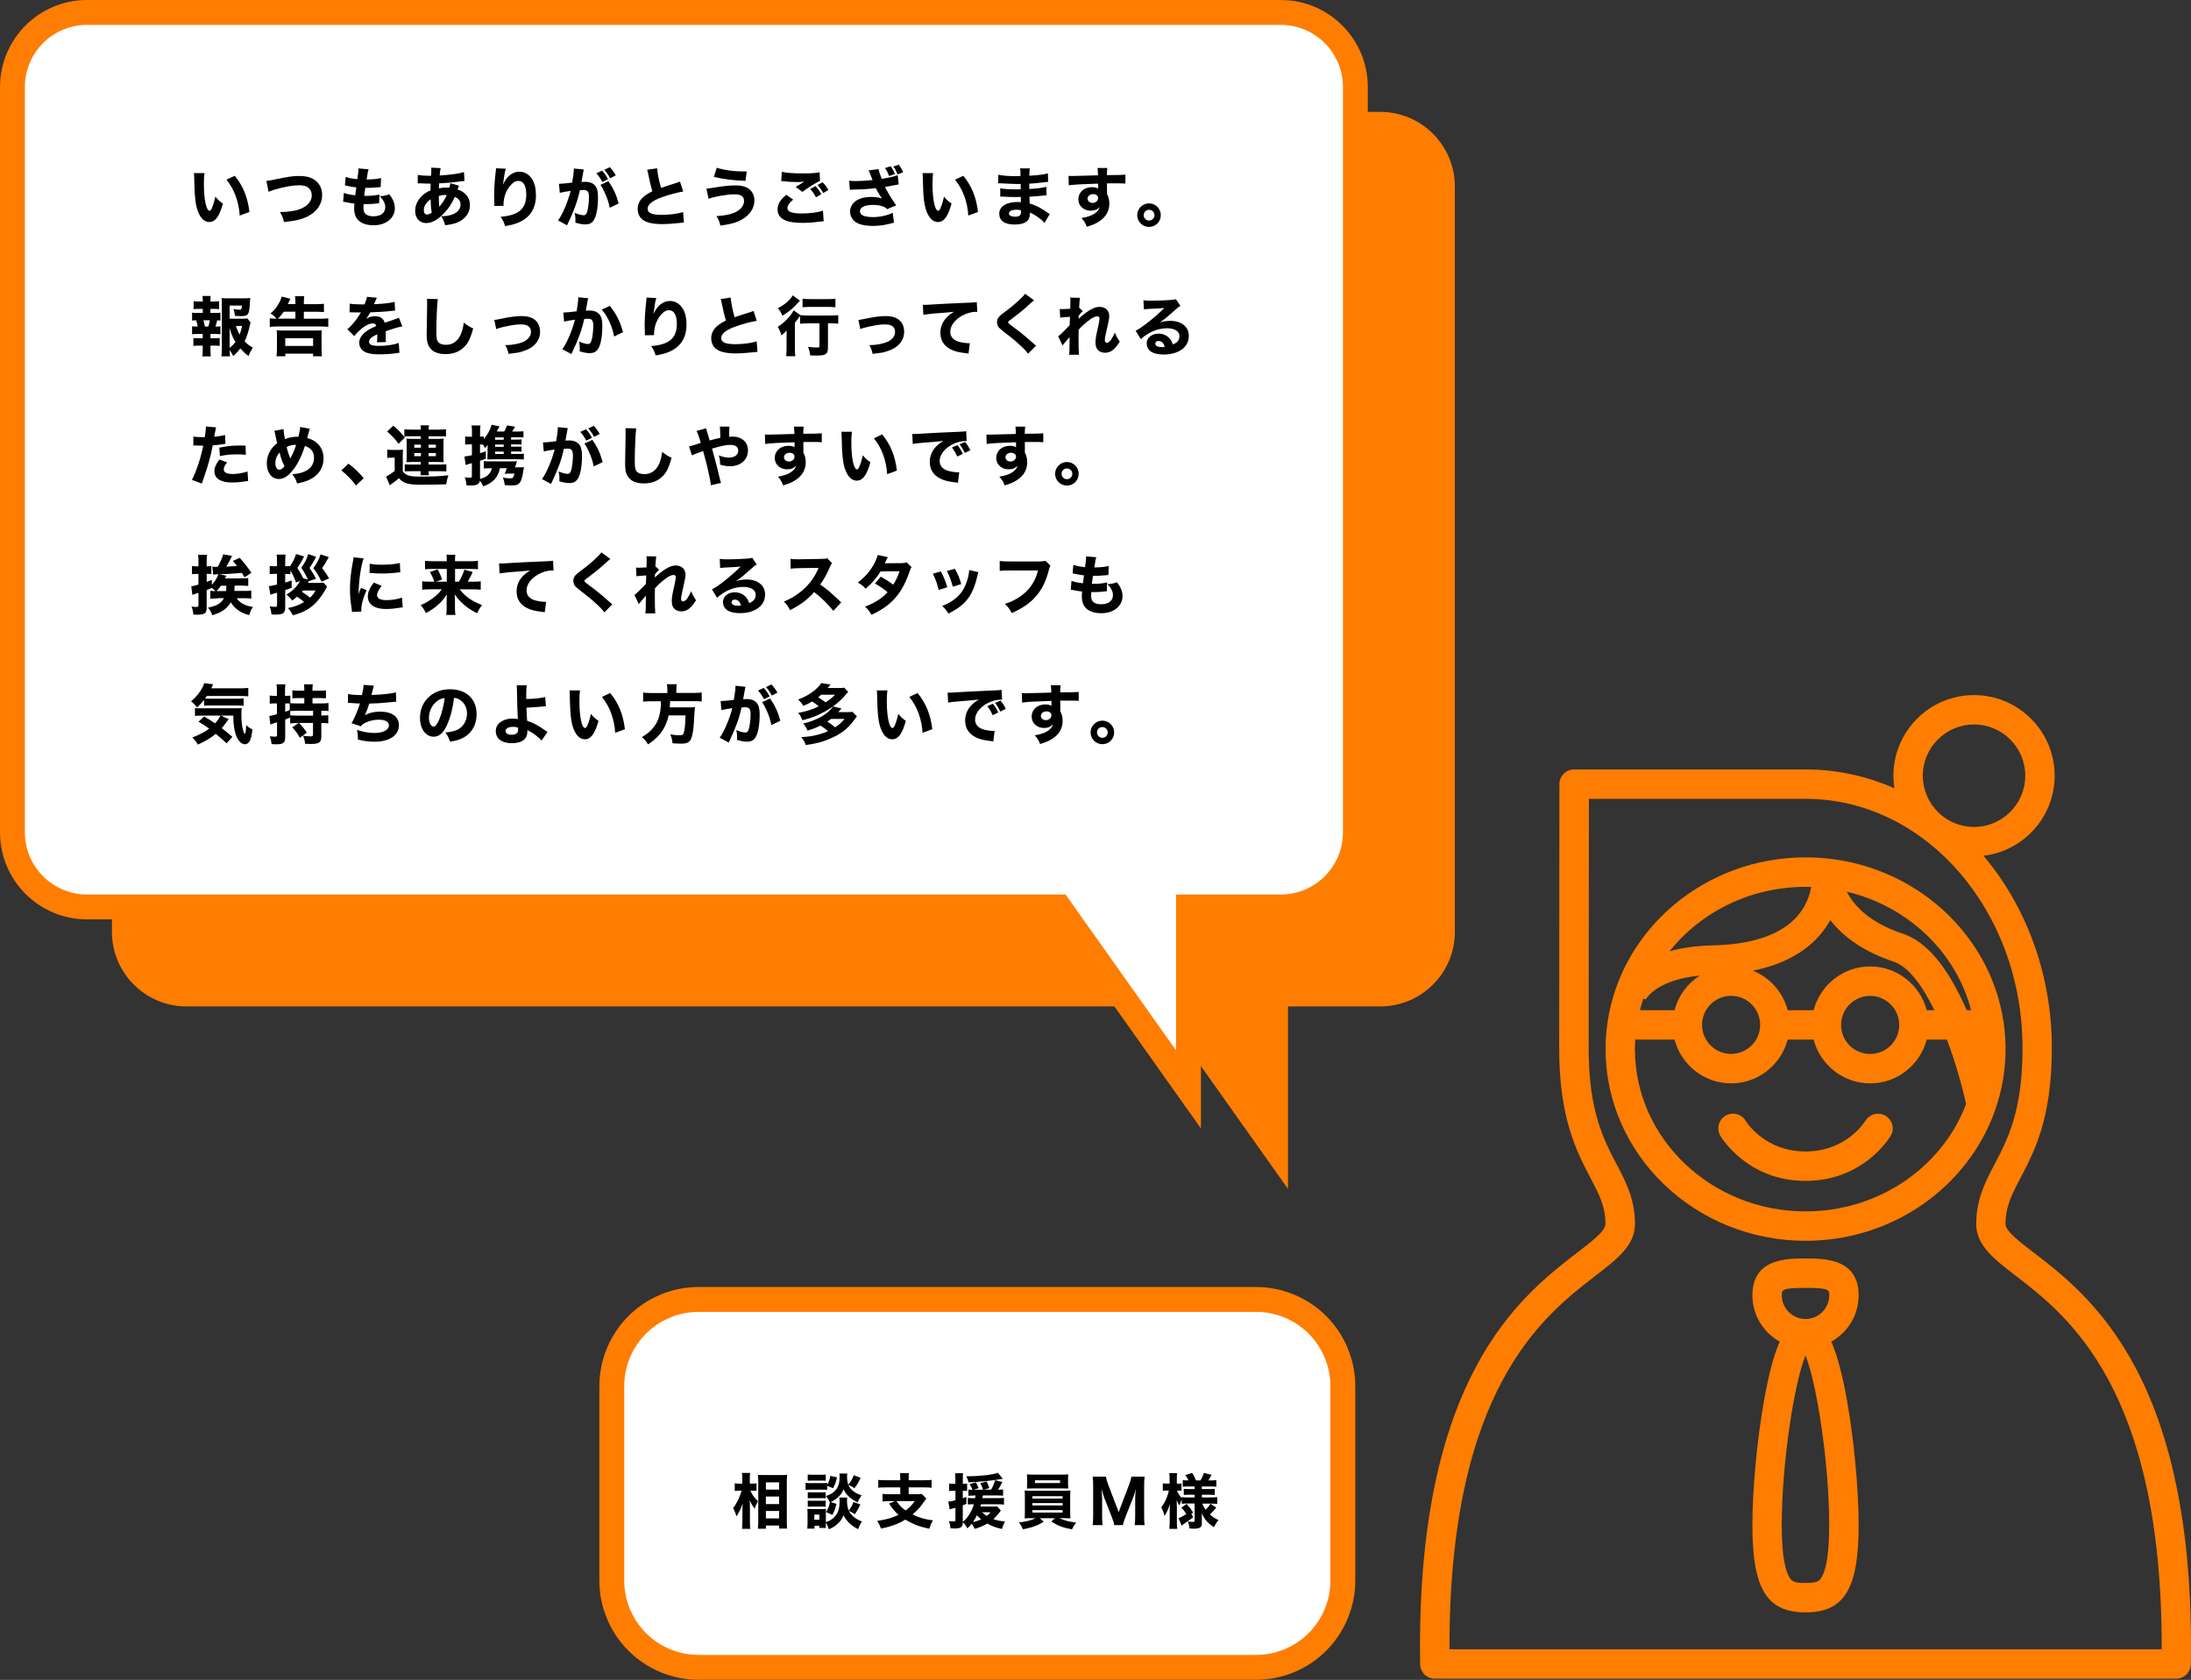
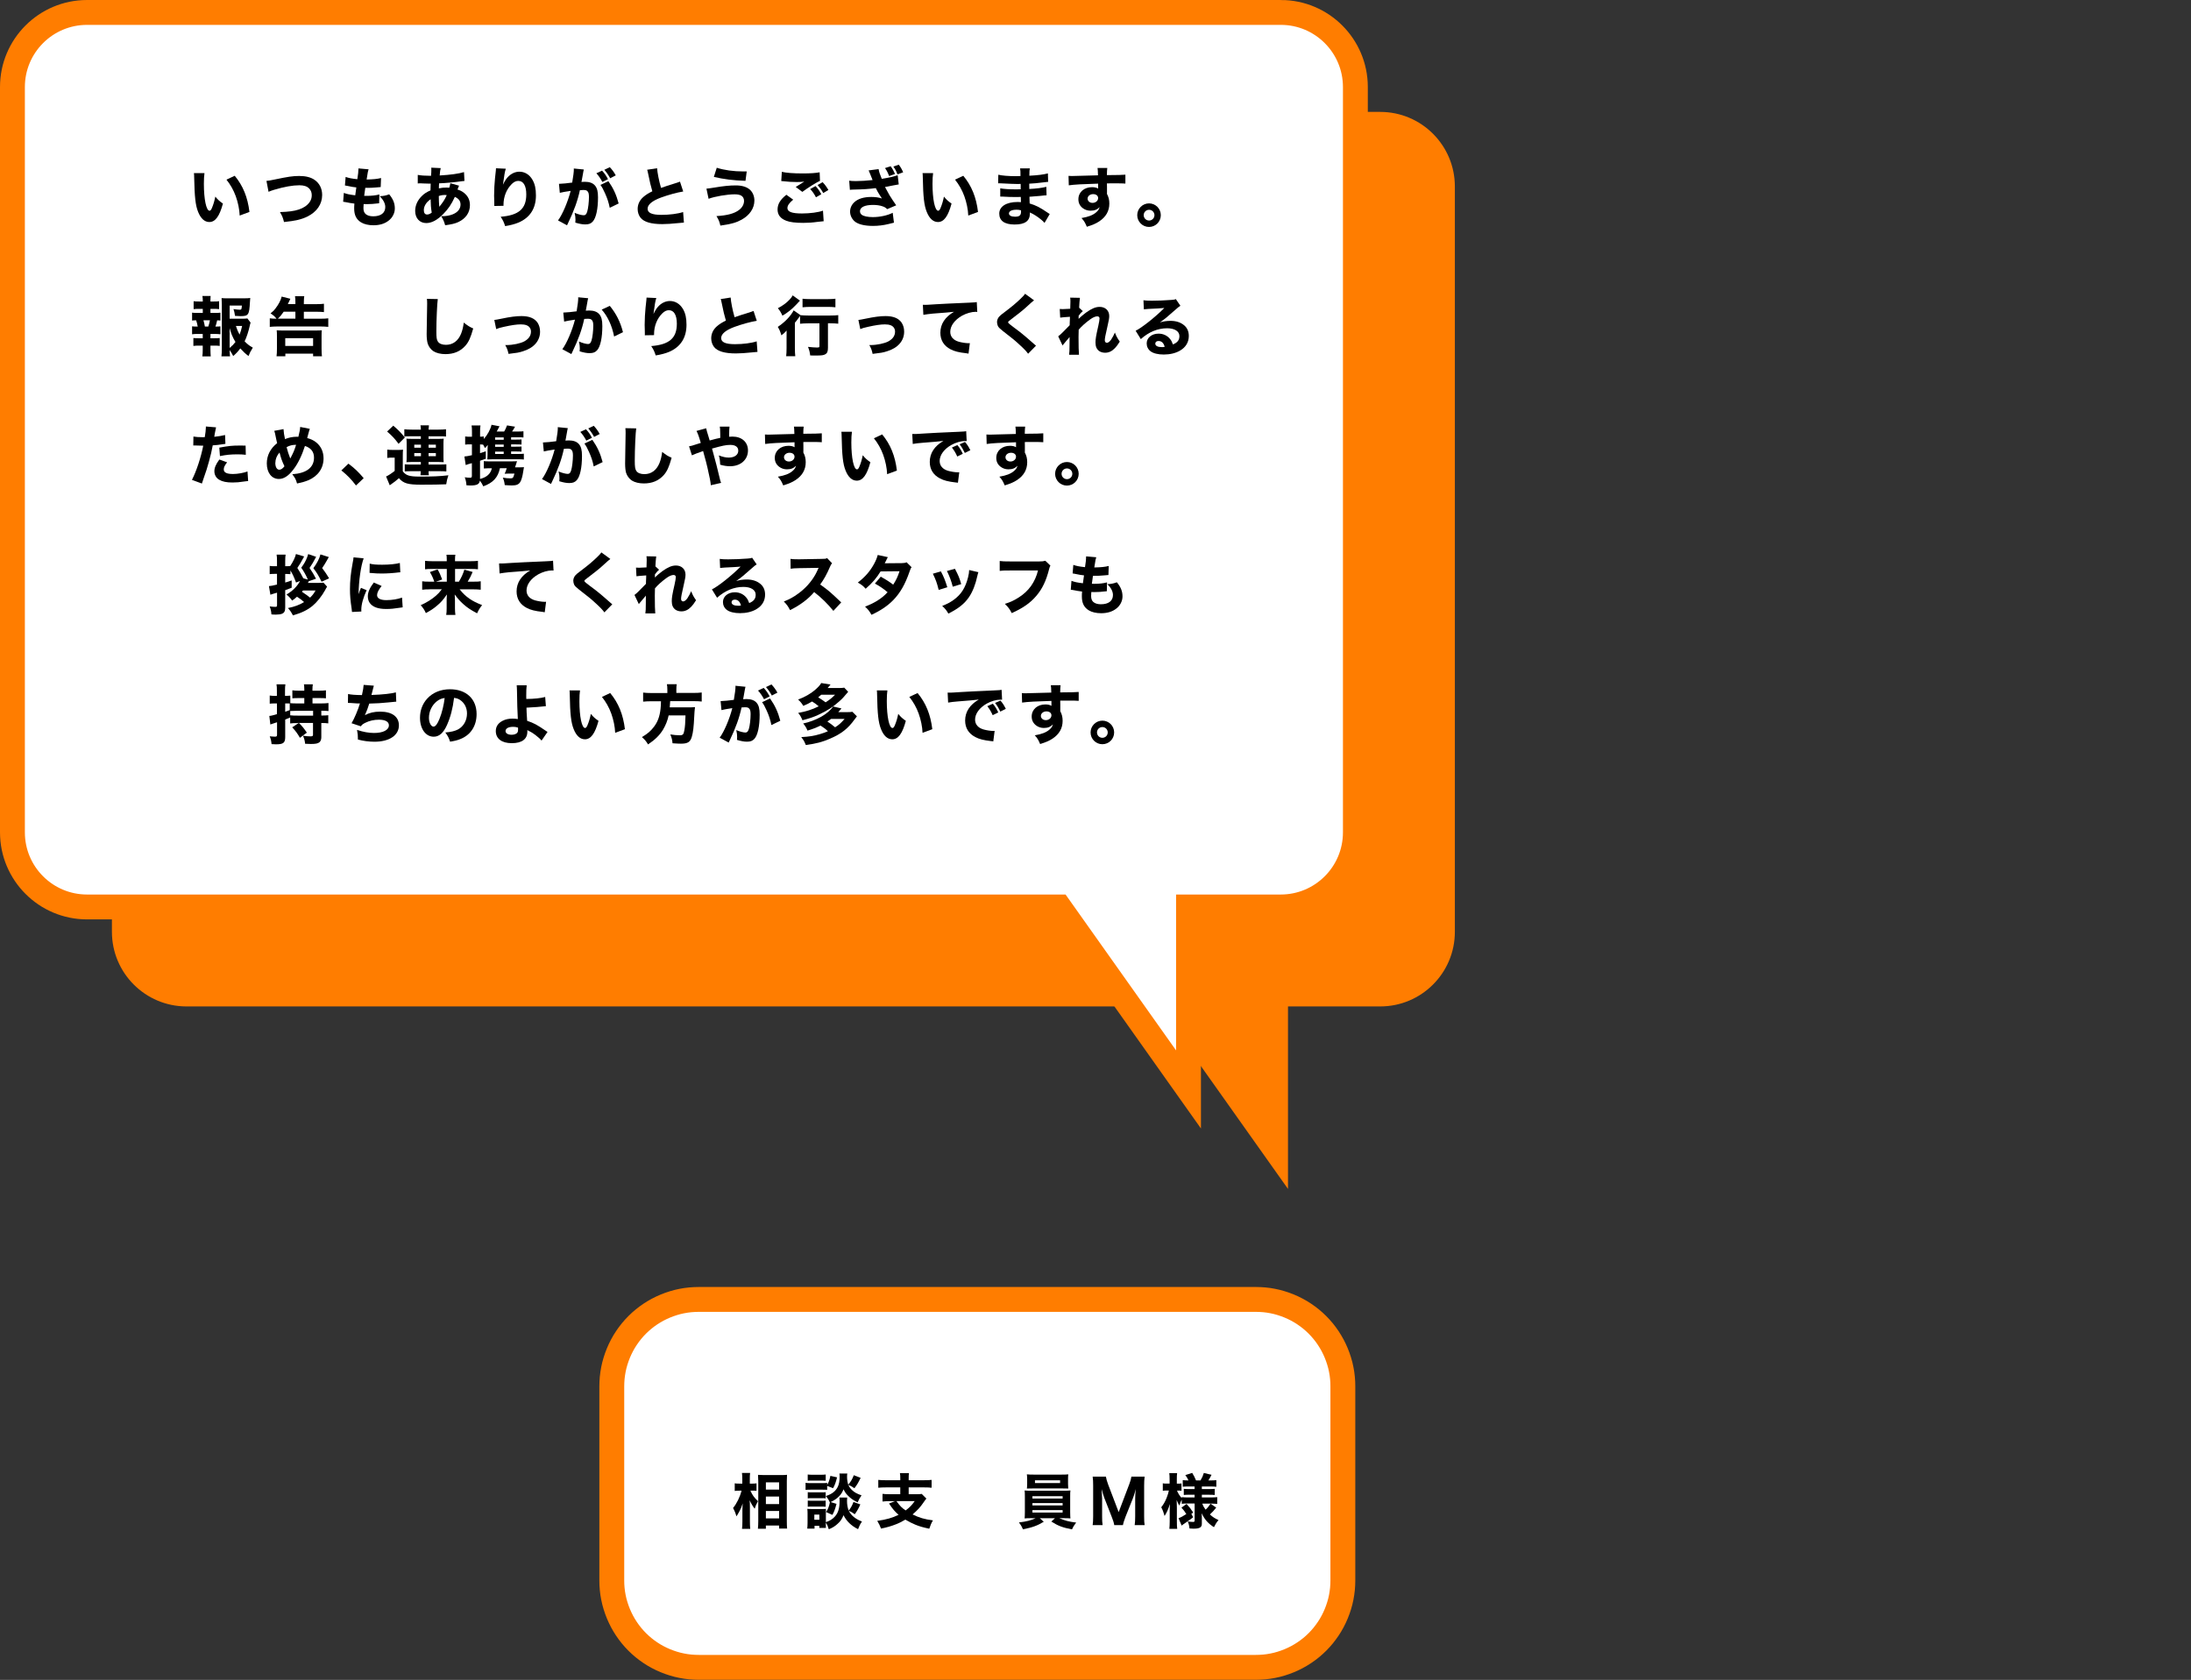
<svg xmlns="http://www.w3.org/2000/svg" id="_レイヤー_2" data-name="レイヤー 2" viewBox="0 0 440.5 337.75">
  <rect x="0" y="0" width="440.5" height="337.75" fill="#333333" stroke="none" />
  <defs>
    <style>
      .cls-1 {
        isolation: isolate;
      }

      .cls-2, .cls-3, .cls-4, .cls-5 {
        stroke-width: 0px;
      }

      .cls-3, .cls-6 {
        fill: none;
      }

      .cls-7 {
        clip-path: url(#clippath-1);
      }

      .cls-4 {
        fill: #fff;
      }

      .cls-8 {
        clip-path: url(#clippath);
      }

      .cls-5 {
        fill: #ff7d00;
      }

      .cls-6 {
        stroke: #ff7d00;
        stroke-width: 5px;
      }
    </style>
    <clipPath id="clippath">
      <rect class="cls-3" x="285.5" y="139.75" width="155" height="197.77" />
    </clipPath>
    <clipPath id="clippath-1">
-       <rect class="cls-3" x="285.5" y="139.65" width="155" height="198" />
-     </clipPath>
+       </clipPath>
  </defs>
  <g id="_レイヤー_1-2" data-name="レイヤー 1">
    <g>
      <path class="cls-4" d="M123,315.25v-34c0-.66.03-1.31.1-1.96s.16-1.3.29-1.94c.13-.64.29-1.28.48-1.9.19-.63.41-1.24.66-1.85.25-.61.53-1.2.84-1.77s.65-1.14,1.01-1.68c.36-.54.75-1.07,1.17-1.58.42-.51.85-.99,1.32-1.45.46-.46.95-.9,1.45-1.32.51-.42,1.03-.81,1.58-1.17.54-.36,1.11-.7,1.68-1.01s1.17-.59,1.77-.84c.61-.25,1.22-.47,1.85-.66.63-.19,1.26-.35,1.9-.48.64-.13,1.29-.22,1.94-.29.65-.06,1.31-.1,1.96-.1h107c.66,0,1.31.03,1.96.1.65.06,1.3.16,1.94.29.64.13,1.28.29,1.9.48.63.19,1.24.41,1.85.66.61.25,1.2.53,1.77.84.58.31,1.14.65,1.68,1.01.54.36,1.07.75,1.58,1.17.51.42.99.85,1.45,1.32.46.46.9.95,1.32,1.45.42.51.81,1.03,1.17,1.58.36.54.7,1.11,1.01,1.68.31.58.59,1.17.84,1.77.25.6.47,1.22.66,1.85.19.63.35,1.26.48,1.9.13.64.22,1.29.29,1.94s.1,1.31.1,1.96v34c0,.65-.03,1.31-.1,1.96s-.16,1.3-.29,1.94c-.13.64-.29,1.28-.48,1.9-.19.63-.41,1.24-.66,1.85-.25.61-.53,1.2-.84,1.77-.31.58-.65,1.14-1.01,1.68-.36.54-.75,1.07-1.17,1.58-.42.51-.85.99-1.32,1.45-.46.46-.95.9-1.45,1.32-.51.42-1.03.81-1.58,1.17-.54.36-1.11.7-1.68,1.01-.58.31-1.17.59-1.77.84-.61.25-1.22.47-1.85.66-.63.19-1.26.35-1.9.48-.64.13-1.29.22-1.94.29-.65.06-1.31.1-1.96.1h-107c-.66,0-1.31-.03-1.96-.1-.65-.06-1.3-.16-1.94-.29-.64-.13-1.28-.29-1.9-.48-.63-.19-1.24-.41-1.85-.66-.61-.25-1.2-.53-1.77-.84-.58-.31-1.14-.65-1.68-1.01-.54-.36-1.07-.75-1.58-1.17-.51-.42-.99-.85-1.45-1.32-.46-.46-.9-.95-1.32-1.45-.42-.51-.81-1.03-1.17-1.58-.36-.54-.7-1.11-1.01-1.68s-.59-1.17-.84-1.77c-.25-.6-.47-1.22-.66-1.85-.19-.63-.35-1.26-.48-1.9-.13-.64-.22-1.29-.29-1.94s-.1-1.31-.1-1.96Z" />
      <path class="cls-6" d="M123,317.75v-39c0-.57.03-1.15.08-1.72.06-.57.14-1.14.25-1.7.11-.56.25-1.12.42-1.67.17-.55.36-1.09.58-1.62.22-.53.46-1.05.73-1.55.27-.51.56-1,.88-1.47.32-.48.66-.94,1.02-1.38.36-.44.75-.87,1.15-1.27s.83-.79,1.27-1.15c.44-.36.9-.7,1.38-1.02.48-.32.97-.61,1.47-.88.51-.27,1.02-.51,1.55-.73.53-.22,1.07-.41,1.62-.58.55-.17,1.1-.31,1.67-.42s1.13-.2,1.7-.25,1.14-.08,1.72-.08h112c.57,0,1.14.03,1.72.08s1.14.14,1.7.25,1.12.25,1.67.42c.55.17,1.09.36,1.62.58.53.22,1.05.46,1.55.73.51.27,1,.56,1.47.88.48.32.94.66,1.38,1.02.44.36.87.75,1.27,1.15s.79.83,1.15,1.27c.36.44.7.9,1.02,1.38s.61.97.88,1.47c.27.51.51,1.02.73,1.55.22.53.41,1.07.58,1.62.17.55.31,1.1.42,1.67.11.56.2,1.13.25,1.7.06.57.08,1.14.08,1.72v39c0,.57-.03,1.14-.08,1.71-.06.57-.14,1.14-.25,1.7-.11.56-.25,1.12-.42,1.67-.17.55-.36,1.09-.58,1.62-.22.53-.46,1.05-.73,1.55-.27.51-.56,1-.88,1.47s-.66.94-1.02,1.38c-.36.44-.75.87-1.15,1.27s-.83.79-1.27,1.15c-.44.36-.9.7-1.38,1.02-.48.32-.97.61-1.47.88-.51.27-1.02.51-1.55.73-.53.22-1.07.41-1.62.58s-1.1.31-1.67.42-1.13.2-1.7.25-1.14.08-1.72.08h-112c-.57,0-1.14-.03-1.72-.08s-1.14-.14-1.7-.25-1.12-.25-1.67-.42-1.09-.36-1.62-.58c-.53-.22-1.05-.46-1.55-.73-.51-.27-1-.56-1.47-.88-.48-.32-.94-.66-1.38-1.02-.44-.36-.87-.75-1.27-1.15s-.79-.83-1.15-1.27c-.36-.44-.7-.9-1.02-1.38-.32-.48-.61-.97-.88-1.47-.27-.51-.51-1.02-.73-1.55-.22-.53-.41-1.07-.58-1.62-.17-.55-.31-1.1-.42-1.67-.11-.56-.2-1.13-.25-1.7-.06-.57-.08-1.14-.08-1.71Z" />
      <path class="cls-5" d="M277.5,22.5c8.28,0,15,6.72,15,15v149.85c0,8.28-6.72,15-15,15h-18.55v36.69l-26.01-36.69H37.5c-8.28,0-15-6.72-15-15V37.5c0-8.28,6.72-15,15-15h240Z" />
      <path class="cls-4" d="M257.5,2.5c8.28,0,15,6.72,15,15v149.85c0,8.28-6.72,15-15,15h-18.55v36.69l-26.01-36.69H17.5c-8.28,0-15-6.72-15-15V17.5c0-8.28,6.72-15,15-15h240Z" />
      <path class="cls-6" d="M257.5,2.5c8.28,0,15,6.72,15,15v149.85c0,8.28-6.72,15-15,15h-18.55v36.69l-26.01-36.69H17.5c-8.28,0-15-6.72-15-15V17.5c0-8.28,6.72-15,15-15h240Z" />
      <g class="cls-8">
        <g class="cls-1">
          <g class="cls-7">
            <path class="cls-5" d="M363,243.56c-18.91,0-34.3-14.64-34.3-32.63,0-.64.02-1.28.06-1.91h7.91c1.32,5.05,5.91,8.8,11.37,8.8s10.05-3.75,11.37-8.8h5.22c1.32,5.05,5.91,8.8,11.37,8.8s10.05-3.75,11.37-8.8h4.06c1.68,4.46,3.01,9.12,3.85,12.97-4.77,12.56-17.43,21.57-32.27,21.57M363,178.3c.38,0,.76.02,1.14.03-.28,1.64-1,3.86-2.83,5.92-3.28,3.69-9,5.65-17,5.83-3.46.08-6.31.52-8.65,1.18,6.27-7.86,16.19-12.95,27.34-12.95M348.04,200.22c3.22,0,5.84,2.62,5.84,5.84s-2.62,5.84-5.84,5.84-5.84-2.62-5.84-5.84,2.62-5.84,5.84-5.84M329.7,203.11c.21-.8.45-1.58.71-2.35l.46.18s-.01.03-.04.09c.02-.04,1.97-4.01,10.91-4.88-2.47,1.58-4.32,4.05-5.07,6.96h-6.97ZM381.84,206.07c0,3.22-2.62,5.84-5.85,5.84s-5.84-2.62-5.84-5.84,2.62-5.84,5.84-5.84,5.85,2.62,5.85,5.84M387.37,203.11c-1.32-5.05-5.91-8.8-11.37-8.8s-10.05,3.75-11.37,8.8h-5.22c-.95-3.63-3.57-6.58-7-7.95,5.81-1.17,10.31-3.54,13.42-7.09.88-1.01,1.58-2.04,2.15-3.07,2.38,3.06,6.29,6.21,12.73,8.34,2.99.99,5.8,4.87,8.2,9.77h-1.53ZM396.3,203.11h-.9c-3.74-8.63-8.05-13.81-12.85-15.39-6.82-2.25-9.88-5.76-11.25-8.44,12.28,2.92,21.96,12.14,24.99,23.83M401.17,223.05c1.32-3.81,2.05-7.88,2.05-12.12,0-1.81-.14-3.58-.39-5.33,0-.05-.01-.11-.02-.16-2.79-18.66-19.57-33.06-39.8-33.06s-37.02,14.4-39.8,33.07c0,.03,0,.07-.01.1-.26,1.76-.4,3.55-.4,5.38,0,21.25,18.04,38.54,40.21,38.54,17.61,0,32.6-10.91,38.03-26.04.06-.12.1-.25.14-.39" />
            <path class="cls-5" d="M379.09,224.34c-1.39-.84-3.2-.38-4.05,1-.15.25-3.86,6.17-12.04,6.17s-11.88-5.92-12.03-6.15c-.83-1.41-2.64-1.87-4.05-1.04-1.41.83-1.87,2.65-1.04,4.05.22.37,5.49,9.06,17.12,9.06s16.9-8.69,17.12-9.06c.83-1.4.36-3.19-1.03-4.03" />
            <path class="cls-5" d="M366.07,317.37c-.48.66-1.02.89-3.08.89s-2.59-.23-3.08-.89c-.77-1.06-1.69-3.76-1.69-10.67,0-12.74,2.54-28.71,4.77-34.19,2.22,5.48,4.77,21.45,4.77,34.19,0,6.91-.92,9.61-1.69,10.67M363,258.94c4.77,0,4.77.4,4.77,1.48,0,2.63-2.14,4.77-4.77,4.77s-4.77-2.14-4.77-4.77c0-1.08,0-1.48,4.77-1.48M373.68,260.42c0-7.4-6.95-7.4-10.68-7.4s-10.68,0-10.68,7.4c0,4.01,2.22,7.51,5.5,9.33-1.11,2.48-2.18,6.27-3.19,12-1.4,7.94-2.31,17.74-2.31,24.95,0,12.74,2.9,17.48,10.68,17.48s10.68-4.74,10.68-17.48c0-7.21-.91-17.01-2.31-24.95-1.01-5.74-2.09-9.52-3.19-12,3.28-1.83,5.5-5.32,5.5-9.33" />
            <path class="cls-5" d="M291.42,331.6c-.14-52.39,18.96-67.1,29.31-75.07,4.46-3.43,7.98-6.14,7.98-10.43,0-5-1.8-8.42-3.7-12.04-2.63-5.01-5.61-10.69-5.61-23.34,0-15.09.04-41.34.05-50.11h43.57c24.05,0,43.61,22.48,43.61,50.11,0,12.65-2.98,18.33-5.61,23.34-1.9,3.62-3.7,7.04-3.7,12.04,0,4.28,3.52,7,7.98,10.43,10.35,7.97,29.45,22.68,29.31,75.07h-143.17ZM396.88,145.66c5.68,0,10.3,4.62,10.3,10.3s-4.62,10.3-10.3,10.3-10.3-4.62-10.3-10.3,4.62-10.3,10.3-10.3M408.88,251.85c-3.04-2.34-5.67-4.37-5.67-5.74,0-3.54,1.27-5.96,3.02-9.29,2.8-5.34,6.29-11.98,6.29-26.09,0-14.99-5.24-28.61-13.74-38.67,8.04-.95,14.31-7.8,14.31-16.1,0-8.94-7.27-16.21-16.21-16.21s-16.21,7.27-16.21,16.21c0,.86.07,1.71.2,2.53-5.55-2.44-11.57-3.79-17.87-3.79h-46.52c-1.63,0-2.96,1.32-2.96,2.95,0,0-.05,34.76-.05,53.07,0,14.11,3.49,20.75,6.29,26.09,1.75,3.34,3.02,5.75,3.02,9.29,0,1.37-2.63,3.4-5.67,5.74-11.36,8.75-32.5,25.03-31.59,82.76.03,1.61,1.34,2.91,2.96,2.91h149.03c1.61,0,2.93-1.3,2.96-2.91.92-57.73-20.23-74.01-31.59-82.76" />
          </g>
        </g>
      </g>
      <g id="_おかげでこの年でも元気に動くことができています_サービスに来ていただくと_やるぞ_という気持ちが高まります_毎回来てくれるのを楽しみしています_" data-name="おかげでこの年でも元気に動くことができています サービスに来ていただくと やるぞ という気持ちが高まります 毎回来てくれるのを楽しみしています " class="cls-1">
        <g class="cls-1">
          <path class="cls-2" d="M41.11,34.82c-.08.51-.12,1.25-.12,2.14,0,3.11.48,5.41,1.14,5.41.17,0,.33-.18.47-.53.31-.72.53-1.5.69-2.31.53.64.79.88,1.53,1.4-.69,2.55-1.53,3.71-2.73,3.71-.95,0-1.72-.69-2.26-2.04-.53-1.33-.71-2.98-.79-6.92-.01-.47-.01-.57-.05-.87h2.12ZM47.19,35.34c1.66,2,2.61,4.32,2.96,7.27l-1.96.73c-.05-1.25-.34-2.65-.79-3.89-.44-1.22-1.07-2.33-1.87-3.33l1.66-.78Z" />
-           <path class="cls-2" d="M53.57,36.37c.49-.04.75-.09,1.61-.27,2.72-.57,3.68-.72,4.98-.72s2.33.26,3.08.78c.99.68,1.53,1.75,1.53,3.04,0,1.85-1.07,3.39-2.95,4.33-1.24.6-2.41.87-4.72,1.11-.21-.85-.34-1.18-.81-2,1.73-.05,2.89-.21,3.8-.52.95-.31,1.69-.82,2.15-1.47.3-.43.44-.87.44-1.4s-.17-.99-.51-1.34c-.44-.46-1.08-.66-1.98-.66-1.35,0-3.04.3-5.12.92-.34.1-.75.25-1.08.39l-.43-2.18Z" />
+           <path class="cls-2" d="M53.57,36.37c.49-.04.75-.09,1.61-.27,2.72-.57,3.68-.72,4.98-.72s2.33.26,3.08.78c.99.68,1.53,1.75,1.53,3.04,0,1.85-1.07,3.39-2.95,4.33-1.24.6-2.41.87-4.72,1.11-.21-.85-.34-1.18-.81-2,1.73-.05,2.89-.21,3.8-.52.95-.31,1.69-.82,2.15-1.47.3-.43.44-.87.44-1.4s-.17-.99-.51-1.34c-.44-.46-1.08-.66-1.98-.66-1.35,0-3.04.3-5.12.92-.34.1-.75.25-1.08.39Z" />
          <path class="cls-2" d="M69.15,38.79c.61.23,1.08.33,2.27.48q.09-.77.22-1.59c-.62-.07-.86-.1-1.83-.31-.2-.04-.26-.05-.46-.08l.14-1.72c.6.22,1.26.35,2.35.46.16-1,.22-1.59.22-2.01v-.16l2.05.18c-.14.42-.18.6-.4,2.05,1.33-.03,2.12-.1,2.9-.3l-.07,1.82q-.19.01-.95.08c-.83.07-1.01.08-1.96.08h-.19c-.09.62-.13.88-.22,1.6.21.01.36.01.46.01,1.03,0,1.89-.09,2.59-.29l-.04,1.78c-.14,0-.17.01-.42.04-.55.08-1.38.13-2,.13-.14,0-.25,0-.7-.01-.03.25-.04.53-.04.78,0,.57.14.95.44,1.22.35.3.85.46,1.52.46,1.55,0,2.43-.68,2.43-1.86,0-.72-.39-1.47-1.13-2.18.86-.05,1.18-.12,1.92-.38.81,1,1.13,1.82,1.13,2.85,0,.94-.48,1.87-1.29,2.47-.78.6-1.79.9-3.02.9-.98,0-1.87-.21-2.47-.58-.95-.58-1.39-1.46-1.39-2.77,0-.33,0-.46.04-1.01-.62-.08-1.08-.14-1.75-.29-.14-.03-.27-.05-.51-.08l.14-1.77Z" />
          <path class="cls-2" d="M83.96,35.16c.77.13,1.38.18,2.41.18h.29q.01-.19.05-.68c.01-.22.01-.25.01-.61,0-.19,0-.21-.01-.34l1.9.09c-.1.34-.14.61-.21,1.48,2.17-.13,3.81-.35,4.89-.68l.09,1.78c-.2.01-.26.03-.55.06-1.35.2-3.43.39-4.55.42q0,.17-.03.48c-.01.16-.01.29-.01.53.62-.13.95-.16,1.62-.16.13,0,.25.01.46.04.13-.42.18-.62.22-.91l1.75.49q-.04.09-.17.42t-.14.36c.53.16.91.34,1.34.69.78.64,1.16,1.43,1.16,2.44,0,1.5-.83,2.7-2.34,3.41-.65.3-1.38.47-2.64.64-.21-.73-.34-1.05-.78-1.82.99,0,1.65-.12,2.31-.38,1-.4,1.56-1.1,1.56-1.96,0-.71-.35-1.18-1.14-1.55-.69,1.5-1.33,2.44-2.33,3.45-1.22,1.23-2.33,1.82-3.43,1.82-1.33,0-2.22-.99-2.22-2.44,0-1.09.46-2.13,1.3-2.96.51-.52,1-.83,1.78-1.17,0-.36.01-.82.04-1.36h-.36c-.25,0-.34,0-1.04-.03-.17-.01-.38-.01-.62-.03h-.23c-.08,0-.18,0-.35.03v-1.74ZM85.21,42.26c0,.55.23.87.65.87.31,0,.6-.12.94-.38-.16-.95-.21-1.72-.22-2.69-.87.58-1.37,1.37-1.37,2.2ZM88.32,41.58c.79-.97,1.1-1.47,1.5-2.35q-.13-.03-.36-.03c-.43,0-.86.07-1.24.21.01.99.04,1.5.1,2.17Z" />
          <path class="cls-2" d="M101.69,33.93c-.19.58-.31,1.24-.57,3.21.39-.82.7-1.29,1.16-1.72.62-.58,1.38-.9,2.14-.9,1.08,0,2.02.57,2.63,1.62.49.86.7,1.78.7,3.16,0,2.61-1.2,4.47-3.51,5.45-.71.3-1.64.55-2.68.71-.27-.85-.46-1.21-.9-1.88,3.64-.29,5.15-1.6,5.15-4.49,0-1.74-.57-2.72-1.6-2.72-.47,0-.87.2-1.3.61-1.07,1.04-1.68,2.56-1.68,4.2v.2l-1.86.03c.01-.09.01-.16.01-.21s0-.05-.01-.74c-.01-.47-.03-.86-.03-1.13,0-1.1.08-2.54.18-3.47.09-.82.14-1.34.17-1.57.03-.23.03-.25.03-.46l1.96.09Z" />
          <path class="cls-2" d="M112.35,36.96h.08c.39,0,1.95-.14,2.61-.25.23-1.37.33-2.13.33-2.63,0-.04,0-.1-.01-.2l2.02.2c-.04.13-.07.23-.09.38-.01.05-.12.61-.3,1.68-.05.27-.05.29-.09.44.31-.01.49-.03.69-.03.92,0,1.6.25,2.03.75.44.53.61,1.17.61,2.39,0,2.33-.39,4.13-1.05,4.85-.39.43-.8.58-1.52.58-.56,0-1.1-.1-1.99-.36.03-.29.03-.39.03-.58,0-.46-.04-.78-.17-1.39.66.29,1.42.49,1.85.49.33,0,.52-.21.68-.73.2-.62.35-1.98.35-2.96,0-.62-.09-.96-.33-1.17-.17-.17-.38-.22-.84-.22-.22,0-.36.01-.65.04-.46,2.12-1.17,4.1-2.38,6.62-.12.25-.13.27-.21.44l-1.81-.98c.88-1.16,1.99-3.77,2.54-5.94-.92.13-1.81.29-2.18.39l-.17-1.82ZM121.04,34.3c.52.57.82,1,1.2,1.72l-1.13.57c-.35-.66-.78-1.3-1.21-1.75l1.14-.53ZM122.31,36.42c1.01,1.44,1.6,2.73,2.07,4.49l-1.79.87c-.22-1.08-.48-1.88-.96-2.94-.38-.83-.56-1.17-.91-1.66l1.6-.75ZM122.6,33.61c.47.49.86,1.03,1.2,1.65l-1.12.58c-.38-.68-.73-1.18-1.18-1.7l1.1-.53Z" />
          <path class="cls-2" d="M132.11,33.82c.05.87.39,2.6.79,3.96.71-.26,1.26-.43,3.29-1.07.26-.08.32-.1.52-.19l.65,1.98c-1.33.22-2.98.68-4.47,1.22-1.78.66-2.69,1.42-2.69,2.25s.86,1.23,2.78,1.23c1.6,0,3.34-.22,4.36-.57l.16,2.12c-.29.01-.35.03-1.09.1-1.42.14-2.34.21-3.26.21-2.25,0-3.69-.43-4.38-1.3-.36-.46-.57-1.09-.57-1.73,0-.94.4-1.79,1.16-2.44.52-.44.95-.72,1.79-1.13-.31-1.07-.52-1.91-.83-3.48-.13-.62-.14-.66-.21-.85l2.02-.31Z" />
          <path class="cls-2" d="M142.03,37.93q.47-.03,1.61-.22c1.87-.31,2.99-.43,4.32-.43,1.22,0,2.18.3,2.81.86.57.52.9,1.31.9,2.18,0,1.55-.95,2.96-2.59,3.86-1.11.6-2.11.88-4.25,1.18-.2-.84-.34-1.18-.79-1.91,2.18-.13,3.59-.51,4.54-1.23.65-.49,1.01-1.14,1.01-1.85,0-.44-.21-.83-.55-1.03-.31-.18-.74-.27-1.33-.27-1.52,0-4.02.43-5.25.9l-.43-2.04ZM144.11,33.73c1.51.48,3.35.74,5.37.74.09,0,.33,0,.65-.01l-.25,1.9c-2.47-.08-4.37-.33-6.36-.79l.58-1.83Z" />
          <path class="cls-2" d="M159.48,40.14c-.79.64-1.17,1.18-1.17,1.69,0,.75.9,1.09,2.92,1.09,1.6,0,3.35-.23,4.23-.57l.14,2.13q-.31.01-1.17.12c-1.16.16-1.99.21-2.94.21-1.56,0-2.69-.14-3.42-.43-1.17-.44-1.74-1.2-1.74-2.26s.53-1.98,1.77-2.96l1.38.99ZM157.18,34.54c.79.21,2.3.33,4.2.33,1.57,0,2.7-.08,3.41-.23l.07,1.72c-.78.35-2.3,1.3-3.55,2.22l-1.33-.99c.46-.3,1.34-.84,1.72-1.07-.61.06-.9.08-1.48.08-.88,0-1.95-.06-2.69-.16-.27-.04-.29-.04-.46-.04l.12-1.86ZM163.96,37.41c.49.52.81.96,1.16,1.64l-1.07.62c-.35-.68-.69-1.16-1.16-1.66l1.07-.6ZM165.39,36.63c.48.51.82.98,1.16,1.57l-1.04.61c-.31-.58-.68-1.09-1.13-1.61l1.01-.57Z" />
          <path class="cls-2" d="M170.7,36.33c.36.05.9.08,1.39.08.91,0,2.3-.09,3.34-.21-.23-.62-.68-1.69-.79-1.94l2-.26c.09.53.25,1.04.64,1.96,1.43-.23,2.44-.47,3.2-.74l.21,1.86q-.31.03-1.01.18t-1.75.34c.46.86.75,1.4.9,1.64.38.62.95,1.48,1.35,2.04l-1.81.77c-.32-.31-.53-.43-.91-.56-.56-.2-1.21-.29-1.96-.29-1.64,0-2.6.47-2.6,1.26,0,.29.12.55.34.71.38.3,1.21.48,2.25.48,1.4,0,2.98-.34,3.99-.87l.25,1.99-1.09.27c-1,.25-2.07.38-3.13.38-1.74,0-3.05-.34-3.74-.96-.54-.51-.86-1.2-.86-1.91s.3-1.39.86-1.9c.75-.7,1.9-1.05,3.42-1.05.84,0,1.52.1,2.12.31q-.3-.43-.6-.94c-.21-.34-.29-.47-.46-.82q-.12-.22-.17-.33c-1.38.18-2.33.25-4.6.3-.27.01-.38.01-.61.05l-.14-1.86ZM179.06,33.42c.4.55.62.95.88,1.56l-1.18.42c-.25-.66-.47-1.11-.83-1.61l1.13-.36ZM180.7,33.11c.43.58.66,1,.88,1.53l-1.14.42c-.25-.65-.44-1.03-.83-1.57l1.09-.38Z" />
          <path class="cls-2" d="M187.6,34.82c-.08.51-.12,1.25-.12,2.14,0,3.11.48,5.41,1.14,5.41.17,0,.33-.18.47-.53.31-.72.53-1.5.69-2.31.53.64.79.88,1.53,1.4-.69,2.55-1.53,3.71-2.73,3.71-.95,0-1.72-.69-2.26-2.04-.53-1.33-.72-2.98-.79-6.92-.01-.47-.01-.57-.05-.87h2.12ZM193.67,35.34c1.66,2,2.61,4.32,2.96,7.27l-1.96.73c-.05-1.25-.34-2.65-.79-3.89-.44-1.22-1.07-2.33-1.87-3.33l1.66-.78Z" />
          <path class="cls-2" d="M210,44.81c-.26-.29-.32-.35-.61-.6-.74-.62-1.6-1.18-2.34-1.49.01.09.01.17.01.21,0,1.5-.99,2.21-3.07,2.21s-3.09-.79-3.09-2.2,1.39-2.33,3.71-2.33c.22,0,.38.01.65.03l-.03-1.04c-.36,0-.87.01-1.14.01-.84,0-1.29-.01-2.47-.08-.18-.01-.3-.01-.52-.01v-1.66c.58.13,1.82.21,3.03.21.27,0,.73,0,1.08-.01v-.75s-.01-.33-.01-.33c-.34.01-.49.01-.69.01-.49,0-1.6-.04-3.29-.13-.16-.01-.27-.01-.33-.01-.04,0-.12,0-.21.01l.03-1.73c.71.18,2.05.29,3.56.29.16,0,.56-.01.9-.03,0-.97-.01-1.08-.08-1.53h1.96c-.08.36-.08.47-.1,1.47,1.75-.09,2.83-.23,3.73-.47l.05,1.7q-.31.01-1.08.12c-1.01.13-1.83.21-2.72.25.01.51.01.86.01,1.07,1.53-.09,2.57-.22,3.42-.44l.05,1.7q-.1,0-.27.03s-.1.01-.22.01q-.18.03-.96.1c-.62.06-1.47.13-1.99.16.01.7.04,1.16.04,1.35,1.22.36,2.12.82,3.56,1.81.21.14.29.2.48.31l-1.05,1.79ZM204.32,42.17c-.91,0-1.47.29-1.47.75,0,.4.46.65,1.22.65.88,0,1.21-.27,1.21-1.03,0-.1-.01-.26-.01-.26-.38-.09-.58-.12-.95-.12Z" />
          <path class="cls-2" d="M214.82,35.36c.31.03.44.03.68.03.29,0,1.59-.04,5.25-.14-.03-.98-.03-1.04-.09-1.48h1.96c-.06.56-.06.58-.08,1.44,2.2-.01,3.2-.04,3.72-.09v1.79c-.55-.04-.86-.05-2.25-.05-.69,0-.79,0-1.46.01v.3s.01.43.01.43v1.07s-.01.3-.01.3c.34.65.48,1.22.48,1.96,0,1.5-.69,2.7-2.05,3.59-.65.43-1.31.71-2.47,1.07-.38-.88-.55-1.17-1.08-1.75,1.38-.23,2.29-.58,2.94-1.14.4-.34.61-.65.7-1.07-.46.51-1.01.73-1.83.73-.58,0-1.11-.18-1.56-.52-.59-.46-.87-1.04-.87-1.78,0-1.42,1.14-2.43,2.76-2.43.51,0,.92.1,1.22.29q0-.05-.01-.21v-.79c-3.09.09-4.79.18-5.9.34l-.05-1.87ZM218.66,39.93c0,.49.42.86.99.86.64,0,1.13-.43,1.13-.97,0-.47-.4-.79-1.01-.79s-1.11.39-1.11.91Z" />
          <path class="cls-2" d="M233.38,43.26c0,1.31-1.05,2.37-2.37,2.37s-2.37-1.07-2.37-2.37,1.07-2.37,2.37-2.37,2.37,1.05,2.37,2.37ZM229.94,43.26c0,.6.48,1.08,1.08,1.08s1.08-.48,1.08-1.08-.48-1.08-1.08-1.08-1.08.48-1.08,1.08Z" />
          <path class="cls-2" d="M43.14,62.92c.56,0,.82-.01,1.18-.06v1.59c-.23-.03-.38-.04-.66-.05-.14.64-.18.77-.35,1.26.55,0,.73-.01,1.01-.05v1.6c-.38-.05-.65-.07-1.18-.07h-.83v.87h.73c.52,0,.78-.01,1.13-.05v1.59c-.35-.05-.62-.06-1.13-.06h-.73v.79c0,.55.03.96.06,1.38h-1.69c.06-.43.08-.78.08-1.38v-.79h-.75c-.52,0-.74.01-1.13.06v-1.59c.35.04.62.05,1.13.05h.75v-.87h-.96c-.52,0-.83.01-1.18.07v-1.6c.35.04.53.05,1.13.05-.07-.43-.16-.79-.31-1.26-.31,0-.55.01-.82.05v-1.59c.36.05.62.06,1.18.06h.97v-.82h-.71c-.48,0-.77.01-1.13.05v-1.59c.34.05.59.06,1.13.06h.71v-.17c0-.38-.03-.74-.08-.94h1.66c-.03.29-.04.52-.04.94v.17h.6c.56,0,.81-.01,1.14-.06v1.59c-.38-.04-.65-.05-1.14-.05h-.6v.82h.82ZM41.88,65.65c.13-.4.25-.81.33-1.26h-1.31c.14.51.21.77.29,1.26h.7ZM50.38,64.88c-.06.17-.09.27-.16.6-.25,1.13-.65,2.37-1.04,3.15.61.61.86.81,1.65,1.27-.44.69-.62,1.05-.87,1.68-.68-.52-1.04-.86-1.65-1.53-.48.64-.79.98-1.42,1.53-.26-.51-.44-.79-.73-1.2.01.55.04.81.09,1.26h-1.73c.06-.55.08-.92.08-1.66v-8.7c0-.46-.03-1-.05-1.35.38.04.72.05,1.21.05h3.29c.6,0,1.03-.03,1.26-.07q-.05.44-.06.82c-.14,2.6-.3,2.83-1.91,2.83-.29,0-.54-.01-1.09-.05-.08-.57-.17-1-.31-1.37.55.08.99.13,1.26.13.34,0,.38-.08.43-.84h-2.46v2.65h2.24c.68,0,1.01-.01,1.33-.06l.65.86ZM46.17,69.96c.51-.42.84-.77,1.17-1.2-.53-.86-.88-1.69-1.17-2.79v3.99ZM47.43,65.53c.2.65.4,1.13.74,1.74.22-.55.32-.92.51-1.74h-1.25Z" />
          <path class="cls-2" d="M59.39,61.14v-.36c0-.57-.01-.86-.08-1.22h1.86c-.05.36-.08.68-.08,1.24v.35h2.56c.69,0,1.08-.03,1.48-.08v1.68c-.34-.04-.85-.07-1.47-.07h-2.57v1.4h3.35c.69,0,1.14-.03,1.56-.08v1.72c-.47-.05-.91-.08-1.55-.08h-8.66c-.62,0-1.08.03-1.55.08v-1.72c.43.05.78.08,1.35.08-.35-.47-.59-.66-1.2-1.07.6-.49.7-.6,1.01-1.01.65-.84,1.09-1.72,1.23-2.37l1.75.44c-.31.68-.4.87-.51,1.07h1.48ZM55.6,71.63c.05-.38.08-.9.08-1.51v-2.42c0-.65-.01-.97-.05-1.29.39.03.69.04,1.3.04h6.47c.61,0,.91-.01,1.3-.04-.04.34-.05.61-.05,1.29v2.43c0,.69.03,1.1.08,1.5h-1.78v-.53h-5.58v.53h-1.77ZM59.39,64.07v-1.4h-2.35c-.46.66-.69.95-1.18,1.4h3.54ZM57.35,69.55h5.6v-1.56h-5.6v1.56Z" />
-           <path class="cls-2" d="M70.26,61.03c.48.12,1.31.17,2.38.17h.65c.33-.78.42-1.09.47-1.52l2.01.18q-.09.14-.48,1.08c-.05.12-.05.13-.1.23.2-.03.23-.03.81-.05,1.55-.09,2.61-.23,3.35-.43l.08,1.75q-.4.04-1.03.1c-.95.12-2.64.22-3.95.26-.25.46-.43.73-.84,1.29.68-.38,1.14-.51,1.79-.51,1.05,0,1.7.44,1.94,1.31.12-.04.35-.12.69-.23.51-.18.57-.21,1.16-.4.74-.25.79-.26,1.01-.39l.69,1.77c-.38.05-.81.14-1.47.34q-.31.08-1.88.61v.43s.01.23.01.23v.65c0,.39.01.61.04.87l-1.81.05c.05-.25.08-.82.08-1.51,0-.01,0-.05-.01-.1-.53.25-.79.39-1.04.56-.4.29-.61.61-.61.94,0,.6.56.83,1.98.83,1.57,0,2.98-.21,3.99-.59l.14,1.99c-.25.01-.3.01-.65.07-1.09.16-2.25.23-3.34.23-1.91,0-2.99-.29-3.59-.96-.32-.36-.51-.87-.51-1.4,0-.81.52-1.61,1.51-2.33.43-.31,1-.61,1.9-1-.07-.35-.29-.52-.66-.52-.7,0-1.59.44-2.56,1.29-.53.47-.86.82-1.18,1.25l-1.4-1.39c.73-.53,1.86-1.89,2.54-3.04.12-.22.13-.23.2-.32-.73,0-.83,0-1.21-.01-.25-.01-.46-.01-.49-.01-.12,0-.2,0-.22-.01h-.18c-.05,0-.12,0-.19.01l.03-1.75Z" />
          <path class="cls-2" d="M88.02,60.12c-.13.77-.29,4.24-.29,6.49,0,1.26.06,1.7.31,2.07.27.42.86.65,1.62.65,1.38,0,2.44-.78,3.03-2.21.27-.69.43-1.3.55-2.26.85.66,1.13.84,1.9,1.18-.52,1.86-.92,2.74-1.6,3.5-1,1.11-2.31,1.66-3.98,1.66-.96,0-1.82-.21-2.41-.58-.55-.36-.96-.92-1.17-1.57-.12-.42-.2-1.09-.2-1.86,0-.58.01-1.43.05-3.15.04-1.79.05-2.59.05-2.98,0-.43-.01-.61-.05-.97l2.17.04Z" />
          <path class="cls-2" d="M99.37,64.33q.42-.04,1.42-.25c1.81-.38,2.99-.53,4.06-.53,1.56,0,2.63.44,3.24,1.35.32.51.49,1.09.49,1.79,0,1.83-1.26,3.28-3.45,3.94-.86.27-1.13.31-2.89.52-.16-.74-.26-1.04-.66-1.77h.2c1.33,0,2.86-.33,3.64-.75.9-.51,1.33-1.14,1.33-1.98,0-.57-.34-1.05-.87-1.25-.35-.13-.68-.18-1.18-.18-.86,0-1.9.16-3.38.49-.83.18-1.11.27-1.56.46l-.38-1.85Z" />
          <path class="cls-2" d="M113.24,62.84h.08c.39,0,1.95-.14,2.61-.25.23-1.36.32-2.13.32-2.63,0-.05,0-.12-.01-.19l2.01.19c-.04.13-.06.23-.09.38-.01.04-.12.61-.3,1.68q-.05.27-.09.44c.31-.01.49-.03.69-.03.92,0,1.6.25,2.03.75.44.53.61,1.17.61,2.39,0,2.33-.39,4.13-1.05,4.85-.39.43-.81.58-1.52.58-.56,0-1.11-.1-1.99-.36.03-.29.03-.4.03-.58,0-.46-.04-.79-.17-1.4.66.3,1.42.51,1.85.51.32,0,.52-.21.68-.73.2-.62.35-1.98.35-2.96,0-.62-.09-.96-.33-1.17-.17-.17-.38-.22-.84-.22-.22,0-.36.01-.65.03-.46,2.13-1.17,4.11-2.38,6.63-.12.25-.13.27-.21.44l-1.81-.98c.88-1.17,1.99-3.77,2.54-5.94-.92.13-1.81.29-2.18.39l-.17-1.82ZM122.6,61.5c1.29,1.57,2.12,3.21,2.65,5.29l-1.78.87c-.44-2.2-1.3-4.07-2.5-5.41l1.62-.75Z" />
          <path class="cls-2" d="M131.95,59.93c-.2.58-.31,1.24-.57,3.21.39-.82.7-1.29,1.16-1.72.62-.58,1.38-.9,2.15-.9,1.08,0,2.01.57,2.63,1.62.49.86.7,1.78.7,3.16,0,2.61-1.2,4.47-3.51,5.45-.71.3-1.64.55-2.68.71-.27-.85-.46-1.21-.9-1.88,3.64-.29,5.15-1.6,5.15-4.49,0-1.74-.57-2.72-1.6-2.72-.47,0-.87.2-1.3.61-1.07,1.04-1.68,2.56-1.68,4.2v.2l-1.86.03c.01-.09.01-.16.01-.21s0-.05-.01-.74c-.01-.47-.03-.86-.03-1.13,0-1.1.08-2.54.18-3.47.09-.82.14-1.34.17-1.57s.03-.25.03-.46l1.96.09Z" />
          <path class="cls-2" d="M146.9,59.82c.05.87.39,2.6.79,3.96.71-.26,1.26-.43,3.29-1.07.26-.08.32-.1.52-.19l.65,1.98c-1.33.22-2.98.68-4.47,1.22-1.78.66-2.69,1.42-2.69,2.25s.86,1.23,2.78,1.23c1.6,0,3.34-.22,4.36-.57l.16,2.12c-.29.01-.35.03-1.09.1-1.42.14-2.34.21-3.26.21-2.25,0-3.69-.43-4.38-1.3-.36-.46-.57-1.09-.57-1.73,0-.94.4-1.79,1.16-2.44.52-.44.95-.72,1.79-1.13-.31-1.07-.52-1.91-.83-3.48-.13-.62-.14-.66-.21-.85l2.01-.31Z" />
          <path class="cls-2" d="M162.51,65.01c-.58,0-1.21.03-1.66.08v-1.56c-.12.14-.17.22-.33.44-.35.49-.49.68-.71.91v5.08c0,.69.03,1.22.08,1.66h-1.83c.05-.42.08-1,.08-1.69v-1.96c0-.55,0-.68.01-1.51-.31.36-.65.68-1.05.96-.25-.81-.4-1.18-.73-1.7,1.33-.85,2.64-2.2,3.19-3.32l1.39.97c.39.04,1.01.07,1.59.07h4.34c.75,0,1.3-.03,1.65-.08v1.72c-.44-.05-1.04-.08-1.6-.08h-.47v4.93c0,.71-.14,1.07-.52,1.29-.35.21-.74.26-1.87.26-.38,0-.64,0-1.18-.01-.08-.69-.18-1.07-.44-1.73.66.08,1.42.13,1.74.13.51,0,.56-.03.56-.3v-4.56h-2.22ZM160.82,60.46c-.47.49-.73.78-.79.84-.88.92-1.6,1.5-2.72,2.17-.31-.68-.56-1.09-.92-1.5,1.05-.56,1.74-1.07,2.39-1.77.29-.31.43-.51.59-.81l1.46,1.05ZM161.35,60.06c.39.05.88.08,1.6.08h3.46c.69,0,1.14-.03,1.55-.08v1.72c-.49-.05-1-.08-1.51-.08h-3.5c-.56,0-1.14.03-1.6.08v-1.72Z" />
          <path class="cls-2" d="M172.57,64.33q.42-.04,1.42-.25c1.81-.38,2.99-.53,4.06-.53,1.56,0,2.63.44,3.24,1.35.32.51.49,1.09.49,1.79,0,1.83-1.26,3.28-3.45,3.94-.86.27-1.13.31-2.89.52-.16-.74-.26-1.04-.66-1.77h.2c1.33,0,2.86-.33,3.64-.75.9-.51,1.33-1.14,1.33-1.98,0-.57-.34-1.05-.87-1.25-.35-.13-.68-.18-1.18-.18-.86,0-1.9.16-3.38.49-.83.18-1.11.27-1.56.46l-.38-1.85Z" />
          <path class="cls-2" d="M185.53,61.28c.3.01.46.01.51.01.25,0,.32,0,2.17-.12.9-.06,3.13-.17,6.71-.32,1.14-.05,1.22-.07,1.46-.12l.1,1.99c-.16-.03-.2-.03-.31-.03-.84,0-1.9.3-2.77.79-1.47.84-2.35,2.04-2.35,3.24,0,.96.6,1.66,1.69,1.98.6.17,1.44.3,1.92.3.08,0,.17,0,.33-.01l-.27,2.11c-.17-.04-.22-.05-.46-.08-1.46-.16-2.37-.38-3.15-.79-1.35-.7-2.05-1.83-2.05-3.33,0-1.74.94-3.17,2.74-4.21-1.29.14-1.35.14-4.25.36-.71.07-1.42.16-1.91.25l-.1-2.01Z" />
          <path class="cls-2" d="M207.9,60.38q-.33.22-1.62,1.42c-.66.61-1.68,1.4-3.13,2.51-.4.3-.47.36-.47.51q0,.18,1.26,1.09c1.26.92,2.05,1.57,3.96,3.26.14.13.22.2.39.33l-1.59,1.62c-.35-.49-.79-.96-1.7-1.79-.95-.88-1.34-1.2-3.38-2.78-.6-.47-.83-.7-.99-.99-.1-.22-.18-.53-.18-.81,0-.39.17-.81.46-1.12.18-.2.36-.35,1.16-.95,1.44-1.09,2.14-1.69,3.02-2.52.62-.6.77-.75,1-1.1l1.82,1.33Z" />
          <path class="cls-2" d="M212.75,67.62c.31-.23.53-.43.87-.77q1.27-1.27,1.44-1.46c.01-.21.01-.38.01-.53q.01-.34.03-.66c0-.16,0-.25.01-.51-1.08.07-1.6.12-1.96.17l-.09-1.74c.26.03.4.03.61.03.26,0,1.05-.04,1.5-.07.03-.7.04-1.18.04-1.46,0-.34-.01-.48-.05-.78l1.96.04c-.05.34-.13,1.25-.16,1.99l.74.68c-.23.17-.55.52-.84.94v.29c0,.06,0,.08-.01.33.39-.39,1.04-.94,1.53-1.29,1.11-.79,1.9-1.12,2.71-1.12,1.14,0,1.92.74,1.92,1.83,0,.44-.08.9-.34,2.01-.43,1.87-.55,2.5-.55,2.86,0,.33.16.52.43.52.25,0,.56-.25.83-.62.3-.46.6-1.01.77-1.44.3.78.47,1.09.98,1.82-.46.71-.6.92-.96,1.3-.61.64-1.25.94-1.99.94-.47,0-.91-.13-1.22-.36-.49-.38-.71-.9-.71-1.68,0-.71.09-1.29.56-3.35.17-.77.25-1.24.25-1.5,0-.27-.16-.43-.46-.43-.37,0-.88.22-1.43.62-.91.66-1.77,1.43-2.3,2.07-.03.64-.03,1.12-.03,1.46,0,1.79.03,2.99.09,3.58h-1.99c.07-.47.09-.91.09-2.03,0-.81,0-.84.01-1.55q-.08.08-.23.29t-.48.56c-.09.12-.23.27-.4.48-.16.18-.2.23-.3.39l-.87-1.83Z" />
          <path class="cls-2" d="M229.89,60.37c.48.07.91.09,1.69.09,1.12,0,2.73-.06,3.94-.16.51-.04.66-.06.88-.17l.92,1.35c-.27.16-.29.16-1.3,1.05-1.35,1.21-1.77,1.55-2.82,2.29.74-.22,1.39-.31,2.14-.31,1.11,0,2.02.3,2.72.88.64.53.95,1.25.95,2.16,0,1.26-.61,2.27-1.78,2.95-.87.51-2.01.78-3.26.78-1.13,0-2.09-.23-2.64-.65-.51-.38-.79-.95-.79-1.59,0-1.12,1.01-1.96,2.39-1.96.92,0,1.74.38,2.29,1.05.26.31.4.58.6,1.12.92-.38,1.3-.87,1.3-1.69,0-.95-.96-1.56-2.46-1.56-1.91,0-3.69.74-5.3,2.18l-1.04-1.68c1.22-.58,3.94-2.74,5.77-4.58-1.07.09-1.29.1-3.2.19-.42.03-.53.03-.92.08l-.08-1.85ZM232.92,68.56c-.39,0-.65.21-.65.52,0,.46.49.71,1.34.71.19,0,.25,0,.55-.06-.2-.77-.62-1.17-1.24-1.17Z" />
          <path class="cls-2" d="M38.88,87.77c.48.09,1.08.13,1.86.13.09,0,.1,0,.43-.01.12-.65.22-1.56.22-1.92v-.22l2.05.17q-.09.31-.26,1.26c-.05.35-.07.38-.1.64.92-.09,1.5-.2,2.17-.36l.07,1.78q-.25.03-.72.1c-.57.1-1.14.16-1.83.2-.21,1.12-.39,1.95-.75,3.22-.39,1.42-.53,1.85-1.13,3.56-.13.36-.23.66-.3.9l-2-.74c.87-1.68,1.82-4.51,2.27-6.88h-.36l-1.39-.04c-.09,0-.13.01-.25.01l.03-1.79ZM45.65,92.96c-.52.69-.66,1-.66,1.43,0,.61.6.91,1.86.91.91,0,2.16-.22,2.91-.51l.13,1.92c-.23.03-.34.04-.66.08-1.08.17-1.73.22-2.48.22-1.2,0-2.04-.17-2.69-.56-.6-.34-.96-.99-.96-1.69s.27-1.37,1-2.37l1.56.56ZM49.42,91.44c-.62-.07-1-.09-1.68-.09-1.37,0-2.22.09-3.52.35l-.13-1.7c1.94-.35,2.59-.42,4.09-.42.33,0,.38,0,1.2.01l.04,1.85Z" />
          <path class="cls-2" d="M57,86.28c.03.55.14,1.34.3,2.01.7-.31,1.55-.48,2.38-.48.07,0,.18,0,.31.01.27-1.11.34-1.51.36-1.98l1.94.38c-.06.17-.1.26-.13.38-.16.61-.34,1.27-.4,1.47.78.22,1.24.44,1.76.83,1,.79,1.53,1.91,1.53,3.26,0,1.99-1.13,3.59-3.09,4.41-.68.27-1.25.44-2.24.64-.22-.79-.36-1.08-.96-1.86,2.86-.2,4.37-1.35,4.37-3.34,0-1.17-.6-1.94-1.82-2.35-.61,1.9-1.39,3.52-2.29,4.69-1,1.33-1.95,1.95-2.95,1.95-1.46,0-2.43-1.26-2.43-3.13,0-1.6.73-3.02,2.08-4.07-.05-.17-.2-.83-.44-2.02-.04-.16-.07-.25-.14-.46l1.87-.35ZM55.35,93.05c0,.84.31,1.39.81,1.39.33,0,.66-.23,1.03-.69-.51-1.09-.69-1.61-.99-2.77-.55.61-.84,1.35-.84,2.07ZM58.36,92.19c.62-1.17.83-1.66,1.17-2.76-.79.01-1.27.13-1.91.47.26.99.34,1.24.74,2.29Z" />
          <path class="cls-2" d="M70.05,93.22c1.23.92,2.01,1.66,3.07,2.92l-1.55,1.47c-.96-1.27-1.73-2.05-2.94-3.03l1.42-1.36Z" />
          <path class="cls-2" d="M77.85,90.39c.37.05.57.07,1.07.07h1.11c.39,0,.69-.01,1-.05-.04.36-.05.69-.05,1.44v2.9c.6.83,1.33,1.07,3.29,1.07,2.76,0,4.07-.05,5.88-.26-.21.6-.35,1.16-.44,1.81-1.23.05-2.78.08-5.03.08-2.68,0-3.56-.26-4.48-1.31-.64.56-.9.77-1.47,1.16-.2.14-.25.18-.37.27l-.74-1.77c.4-.16,1.09-.61,1.73-1.12v-2.67h-.64c-.33,0-.51.01-.85.07v-1.68ZM79.06,85.58c.97.82,1.35,1.2,2.34,2.38l-1.27,1.27c-.83-1.11-1.26-1.56-2.3-2.47l1.24-1.18ZM82.27,87.72c-.53,0-.73.01-.98.05v-1.47c.4.05.82.08,1.51.08h1.82c-.01-.42-.04-.62-.09-.87h1.71c-.04.29-.06.47-.08.87h1.99c.62,0,1.12-.03,1.52-.08v1.47c-.33-.04-.62-.05-1.3-.05h-2.21v.52h1.95c.49,0,.71-.01,1.1-.04-.04.35-.05.58-.05,1.04v2.69c0,.43.01.65.05.99-.35-.03-.66-.04-1.09-.04h-1.96v.52h2.28c.46,0,1.09-.03,1.3-.05v1.44c-.21-.03-.87-.05-1.3-.05h-2.28c0,.07.01.12.01.16.01.34.01.39.06.65h-1.7c.04-.17.04-.31.07-.81h-1.9c-.48,0-.99.01-1.33.04v-1.43c.35.04.75.05,1.29.05h1.95v-.52h-1.78c-.39,0-.77.01-1.12.04.04-.34.05-.56.05-1v-2.78c0-.42-.01-.58-.05-.94.35.03.65.04,1.11.04h1.79v-.52h-2.35ZM83.29,89.4v.61h1.34v-.61h-1.34ZM83.29,91.1v.62h1.34v-.62h-1.34ZM86.17,90.01h1.46v-.61h-1.46v.61ZM86.17,91.72h1.46v-.62h-1.46v.62Z" />
          <path class="cls-2" d="M102.76,91.27h1.38c.58,0,.87-.01,1.18-.05v1.17c-.31-.04-.66-.05-1.16-.05h-5.15c-.34,0-.53.01-1.03.04.03-.34.04-.62.04-.99v-.94c0-.21.01-.68.04-1q-.3.4-.55.64c-.2-.38-.26-.51-.38-.7-.22-.03-.33-.03-.52-.03h-.1v1.75c.49-.14.66-.2,1.16-.38v1.51c-.56.2-.71.25-1.16.39v3.67c1.37-.35,2.12-1.04,2.38-2.15h-.75c-.34,0-.57.01-.87.04v-1.48c.33.04.6.05,1,.05h4.63c.48,0,.75-.01,1.04-.04-.05.16-.08.26-.12.42-.1.33-.18.58-.27.82h.88c.42,0,.68-.01.91-.04-.05.26-.08.39-.13.78-.16,1.11-.39,1.91-.66,2.28-.33.46-.77.62-1.65.62-.37,0-.87-.03-1.42-.07-.08-.66-.17-.99-.39-1.5.68.12,1,.14,1.43.14s.53-.03.65-.2q.09-.13.26-.75h-1.24c-.26,0-.53.01-.73.03.14-.29.27-.62.42-1.11h-1.37c-.39,1.85-1.36,2.92-3.34,3.64-.23-.48-.39-.74-.69-1.16-.1.74-.58.99-1.95.99-.18,0-.38-.01-.75-.04-.05-.65-.12-1-.34-1.61.4.06.74.09,1.04.09s.39-.06.39-.39v-2.54c-.25.06-.34.09-.62.17-.19.05-.4.12-.62.21l-.26-1.72c.44-.04.78-.09,1.51-.26v-2.18h-.44c-.33,0-.6.01-.92.05v-1.64c.31.05.56.06.95.06h.42v-.94c0-.65-.01-.92-.08-1.33h1.79c-.07.44-.08.74-.08,1.31v.95h.1c.27,0,.43-.01.65-.04v.51c.74-.83,1.37-1.98,1.55-2.87l1.61.31q-.36.7-.57,1.05h1.5c.22-.35.36-.66.58-1.23l1.61.26c-.22.39-.43.75-.6.97h1.12c.58,0,.84-.01,1.17-.05v1.25c-.3-.03-.55-.04-.96-.04h-1.52v.47h.92c.66,0,.88-.01,1.17-.04v1.04c-.3-.03-.55-.04-1.17-.04h-.92v.46h.92c.68,0,.86-.01,1.17-.04v1.04c-.27-.03-.53-.04-1.17-.04h-.92v.47ZM101.27,87.95h-1.73v.47h1.73v-.47ZM101.27,89.38h-1.73v.46h1.73v-.46ZM99.54,90.8v.47h1.73v-.47h-1.73Z" />
          <path class="cls-2" d="M109.13,88.96h.08c.39,0,1.95-.14,2.61-.25.23-1.37.33-2.13.33-2.63,0-.04,0-.1-.01-.2l2.02.2c-.04.13-.06.23-.09.38-.01.05-.12.61-.3,1.68-.05.27-.05.29-.09.44.31-.01.49-.03.69-.03.92,0,1.6.25,2.03.75.44.53.61,1.17.61,2.39,0,2.33-.39,4.13-1.05,4.85-.39.43-.81.58-1.52.58-.56,0-1.11-.1-1.99-.36.03-.29.03-.39.03-.58,0-.46-.04-.78-.17-1.39.66.29,1.42.49,1.85.49.33,0,.52-.21.68-.73.19-.62.35-1.98.35-2.96,0-.62-.09-.96-.32-1.17-.17-.17-.38-.22-.85-.22-.22,0-.36.01-.65.04-.45,2.12-1.17,4.1-2.38,6.62-.12.25-.13.27-.21.44l-1.81-.98c.88-1.16,1.99-3.77,2.54-5.94-.92.13-1.81.29-2.18.39l-.17-1.82ZM117.81,86.3c.52.57.82,1,1.2,1.72l-1.13.57c-.35-.66-.78-1.3-1.21-1.75l1.14-.53ZM119.09,88.42c1.01,1.44,1.6,2.73,2.07,4.49l-1.79.87c-.22-1.08-.48-1.88-.96-2.94-.38-.83-.56-1.17-.91-1.66l1.6-.75ZM119.37,85.61c.47.49.86,1.03,1.2,1.65l-1.12.58c-.38-.68-.73-1.18-1.18-1.7l1.11-.53Z" />
          <path class="cls-2" d="M127.91,86.12c-.13.77-.29,4.24-.29,6.49,0,1.26.07,1.7.31,2.07.27.42.86.65,1.62.65,1.38,0,2.44-.78,3.03-2.21.27-.69.43-1.3.55-2.26.84.66,1.13.84,1.9,1.18-.52,1.86-.92,2.74-1.6,3.5-1,1.11-2.31,1.66-3.98,1.66-.96,0-1.82-.21-2.41-.58-.54-.36-.96-.92-1.17-1.57-.12-.42-.19-1.09-.19-1.86,0-.58.01-1.43.05-3.15.04-1.79.05-2.59.05-2.98,0-.43-.01-.61-.05-.97l2.17.04Z" />
          <path class="cls-2" d="M141.98,86.13q.09.47.43,1.53c.09.27.13.43.27.9,1.14-.31,1.57-.42,2.13-.52q-.01-.27-.01-.97c-.01-.79-.03-.96-.09-1.3h1.96q-.07.39-.08,2.04c.29-.03.45-.03.68-.03,1.87,0,3.11,1.11,3.11,2.78,0,1.87-1.48,3.18-3.61,3.18-.62,0-1.29-.1-1.98-.31-.04-.91-.08-1.21-.27-1.87.79.31,1.38.44,2,.44,1.16,0,1.91-.55,1.91-1.38,0-.75-.57-1.17-1.61-1.17-.85,0-1.65.17-3.67.74l.26.94c.55,1.99.69,2.55,1.35,5.29.08.29.1.39.22.66l-2.07.48c-.04-.61-.25-1.7-.69-3.59-.21-.91-.38-1.53-.68-2.6-.08-.29-.14-.52-.18-.68-1.14.39-1.85.66-2.25.86l-.58-1.81c.27-.05.43-.09.62-.14.88-.29,1.62-.52,1.74-.55-.35-1.24-.61-1.94-.86-2.41l1.94-.53Z" />
          <path class="cls-2" d="M153.78,87.36c.31.03.44.03.68.03.29,0,1.59-.04,5.25-.14-.03-.98-.03-1.04-.09-1.48h1.96c-.06.56-.06.58-.08,1.44,2.2-.01,3.2-.04,3.72-.09v1.79c-.55-.04-.86-.05-2.25-.05-.69,0-.79,0-1.46.01v.3s.01.43.01.43v1.07s-.01.3-.01.3c.34.65.48,1.22.48,1.96,0,1.5-.69,2.7-2.05,3.59-.65.43-1.31.71-2.47,1.07-.38-.88-.55-1.17-1.08-1.75,1.38-.23,2.29-.58,2.94-1.14.4-.34.61-.65.7-1.07-.46.51-1.01.73-1.83.73-.58,0-1.11-.18-1.56-.52-.59-.46-.87-1.04-.87-1.78,0-1.42,1.14-2.43,2.76-2.43.51,0,.92.1,1.22.29q0-.05-.01-.21v-.79c-3.09.09-4.79.18-5.9.34l-.05-1.87ZM157.62,91.93c0,.49.42.86.99.86.64,0,1.13-.43,1.13-.97,0-.47-.4-.79-1.01-.79s-1.11.39-1.11.91Z" />
          <path class="cls-2" d="M171.28,86.82c-.08.51-.12,1.25-.12,2.14,0,3.11.48,5.41,1.14,5.41.17,0,.33-.18.47-.53.31-.72.53-1.5.69-2.31.53.64.79.88,1.53,1.4-.69,2.55-1.53,3.71-2.73,3.71-.95,0-1.72-.69-2.26-2.04-.53-1.33-.71-2.98-.79-6.92-.01-.47-.01-.57-.05-.87h2.12ZM177.36,87.34c1.66,2,2.61,4.32,2.96,7.27l-1.96.73c-.05-1.25-.34-2.65-.79-3.89-.44-1.22-1.07-2.33-1.87-3.33l1.66-.78Z" />
          <path class="cls-2" d="M183.4,87.25c.3.01.46.01.51.01.25,0,.33,0,2.17-.12.9-.07,3.13-.17,6.71-.33,1.14-.05,1.22-.07,1.46-.12l.1,1.99c-.16-.01-.2-.01-.31-.01-.84,0-1.9.3-2.77.79-1.47.83-2.35,2.04-2.35,3.22,0,.96.6,1.66,1.69,1.98.6.17,1.44.3,1.92.3.08,0,.17,0,.33-.01l-.27,2.11c-.17-.04-.22-.04-.46-.06-1.46-.17-2.37-.39-3.15-.81-1.35-.7-2.05-1.83-2.05-3.32,0-1.75.94-3.18,2.74-4.22-1.3.14-1.35.16-4.25.38-.71.05-1.42.14-1.91.23l-.1-2.02ZM192.46,91.79c-.32-.73-.62-1.21-1.08-1.81l1.1-.49c.46.55.74.99,1.09,1.75l-1.12.55ZM193.98,91.07c-.33-.69-.61-1.17-1.05-1.74l1.08-.47c.48.56.66.84,1.08,1.66l-1.11.55Z" />
          <path class="cls-2" d="M198.31,87.36c.31.03.44.03.68.03.29,0,1.59-.04,5.25-.14-.03-.98-.03-1.04-.09-1.48h1.96c-.06.56-.06.58-.08,1.44,2.2-.01,3.2-.04,3.72-.09v1.79c-.55-.04-.86-.05-2.25-.05-.69,0-.79,0-1.46.01v.3s.01.43.01.43v1.07s-.01.3-.01.3c.34.65.48,1.22.48,1.96,0,1.5-.69,2.7-2.05,3.59-.65.43-1.31.71-2.47,1.07-.38-.88-.55-1.17-1.08-1.75,1.38-.23,2.29-.58,2.94-1.14.4-.34.61-.65.7-1.07-.46.51-1.01.73-1.83.73-.58,0-1.11-.18-1.56-.52-.59-.46-.87-1.04-.87-1.78,0-1.42,1.14-2.43,2.76-2.43.51,0,.92.1,1.22.29q0-.05-.01-.21v-.79c-3.09.09-4.79.18-5.9.34l-.05-1.87ZM202.15,91.93c0,.49.42.86.99.86.64,0,1.13-.43,1.13-.97,0-.47-.4-.79-1.01-.79s-1.11.39-1.11.91Z" />
          <path class="cls-2" d="M216.87,95.26c0,1.31-1.05,2.37-2.37,2.37s-2.37-1.07-2.37-2.37,1.07-2.37,2.37-2.37,2.37,1.05,2.37,2.37ZM213.43,95.26c0,.6.48,1.08,1.08,1.08s1.08-.48,1.08-1.08-.48-1.08-1.08-1.08-1.08.48-1.08,1.08Z" />
-           <path class="cls-2" d="M43.79,120.31c-.65,0-1.03.03-1.51.08v-1.61c.34.04.53.05,1.08.07-.25-.26-.42-.39-.78-.65-.55.25-.71.31-1.03.44v3.51c0,1.17-.39,1.44-2.03,1.44-.16,0-.32,0-.65-.03-.07-.69-.13-.99-.36-1.59.48.05.69.06,1.01.06.3,0,.38-.08.38-.42v-2.42c-.3.1-.42.13-.53.17-.44.14-.53.17-.7.25l-.21-1.73c.35-.05.62-.1,1.44-.34v-2.15h-.39c-.33,0-.55.01-.91.05v-1.64c.31.05.54.06.94.06h.36v-.97c0-.62-.01-.9-.08-1.33h1.81c-.07.39-.08.69-.08,1.31v.99h.34c.23,0,.4-.01.6-.04v1.6c-.23-.03-.4-.04-.61-.04h-.32v1.62c.36-.13.52-.2,1.03-.42v.99c.6-.61,1.08-1.4,1.3-2.13-.17.01-.51.04-1.03.09l-.18-1.6c.07,0,.12.01.14.01.23.03.4.03.94.03.57-1,.86-1.66,1.12-2.52l1.78.31q-.13.23-.66,1.29c-.13.27-.29.52-.51.88q1-.04,2.17-.13c-.23-.3-.39-.49-.83-1.03l1.35-.62c.91,1,1.69,2,2.37,3.02l-1.39.9c-.25-.43-.34-.58-.52-.88-2.59.2-3.12.23-4.5.26l1.37.31-.27.53h3.16c.68,0,1.11-.03,1.51-.07v1.59c-.45-.05-.91-.07-1.46-.07h-1.27c-.01.49-.04.69-.08,1.07h1.9c.77,0,1.16-.01,1.52-.07v1.61c-.42-.05-.91-.08-1.51-.08h-1.42c.35.53.69.84,1.27,1.14.64.34,1.07.48,1.99.62-.34.49-.54.95-.75,1.64-1-.26-1.6-.53-2.31-1.05-.58-.43-1-.88-1.38-1.51-.36.61-.77,1.05-1.35,1.48-.64.48-1.26.77-2.39,1.1-.27-.71-.4-.95-.85-1.52,1.74-.34,2.63-.86,3.21-1.91h-1.22ZM45.44,118.84c.05-.39.06-.56.08-1.07h-1.11c-.29.43-.48.68-.86,1.07h1.88Z" />
          <path class="cls-2" d="M59.53,117.15c-.4-1.09-.7-1.73-1.14-2.46v.75c-.26-.03-.42-.04-.65-.04h-.4v1.72c.39-.1.64-.18,1.3-.42v1.47c-.62.25-.82.32-1.3.49v3.48c0,.71-.17,1.05-.62,1.25-.29.12-.74.18-1.27.18-.23,0-.39,0-.88-.04-.05-.64-.13-1-.35-1.61.46.07.82.09,1.13.09.29,0,.35-.06.35-.39v-2.46l-.34.1c-.18.05-.3.09-.35.1-.42.13-.46.14-.65.21l-.29-1.73c.4-.03.73-.09,1.62-.31v-2.15h-.53c-.29,0-.6.01-.94.05v-1.65c.33.05.57.06.95.06h.52v-.99c0-.66-.01-.91-.08-1.34h1.81c-.06.39-.08.7-.08,1.33v1h.4c.26,0,.4-.01.6-.03.57-.83,1.04-1.82,1.16-2.42l1.65.49c-.61,1.13-.91,1.66-1.37,2.31.48.74.92,1.51,1.2,2.08l.92.26c-.43-.97-.81-1.65-1.34-2.39.56-.73.91-1.35,1.22-2.17.1-.27.14-.4.18-.57l1.6.55c-.56,1.07-.86,1.56-1.33,2.24.58.84.87,1.33,1.3,2.17l-1.44.49s-.09.14-.19.34h2.31c.43,0,.62-.01.82-.05l.73.81q-.05.09-.22.36s-.08.14-.19.36c-.64,1.17-1.61,2.38-2.48,3.11-1.04.86-2.17,1.42-3.98,1.95-.3-.6-.57-1-1-1.48,1.35-.27,2.25-.61,3.24-1.2-.4-.38-.65-.57-1.42-1.08-.39.35-.55.48-.98.78-.31-.45-.65-.82-1.13-1.22,1.24-.73,2.11-1.59,2.73-2.72l-.79.3ZM60.91,118.73c-.09.12-.12.14-.21.25.82.55,1.2.82,1.64,1.18.49-.48.73-.78,1.1-1.43h-2.54ZM66.11,112c-.05.09-.2.33-.55.96-.22.4-.46.77-.79,1.25.55.73.94,1.3,1.4,2.07l-1.52.68c-.57-1.18-.97-1.85-1.65-2.72.71-.95,1.26-2.02,1.42-2.77l1.69.53Z" />
          <path class="cls-2" d="M73.12,112.24c-.57,1.55-.99,4.47-1.03,7.23q.17-.51.23-.66l.25-.62,1.14.47c-.69,1.51-1.07,2.89-1.07,3.91,0,.13,0,.2.01.38l-1.88.09c-.01-.23-.03-.34-.07-.64-.25-1.65-.34-2.7-.34-3.96,0-1.61.16-3.19.51-5.08.16-.81.17-.92.21-1.3l2.03.2ZM76.72,117.82c-.61.77-.91,1.35-.91,1.83,0,.65.66,1.01,1.86,1.01,1.13,0,2.26-.18,3.16-.51l.13,1.96c-.21.03-.29.04-.57.08-1.14.18-1.83.25-2.73.25-1.65,0-2.73-.39-3.32-1.21-.25-.35-.39-.84-.39-1.33,0-.82.4-1.75,1.21-2.78l1.56.69ZM74.33,113.32c.64.17,1.31.22,2.5.22,1.43,0,2.73-.13,3.56-.35l.09,1.88c-.12,0-.13,0-.27.01-1.07.14-2.37.23-3.45.23-.82,0-1.29-.03-2.09-.1-.07-.01-.17-.01-.37-.03l.03-1.87Z" />
          <path class="cls-2" d="M86.47,118.49c-.68,0-1.07.01-1.59.08v-1.7c.44.07.78.08,1.57.08h.86c-.21-.66-.48-1.26-.88-1.94l1.55-.53c.38.66.6,1.16.92,2.03l-1.25.44h2.18v-2.56h-2.9c-.66,0-1.03.01-1.47.07v-1.7c.47.05.88.08,1.57.08h2.79v-.34c0-.39-.01-.62-.06-.96h1.79c-.05.31-.07.56-.07.97v.33h3.02c.75,0,1.2-.03,1.59-.08v1.7c-.4-.05-.77-.07-1.47-.07h-3.13v2.56h.77c.52-.87.81-1.5,1.1-2.41l1.66.46c-.3.74-.52,1.18-.99,1.95h1.1c.79,0,1.16-.01,1.52-.08v1.7c-.46-.05-.92-.08-1.6-.08h-2.64c.62.79,1.2,1.34,1.96,1.87.74.51,1.37.83,2.56,1.3-.46.58-.69.95-1.01,1.65-1.26-.66-1.95-1.12-2.73-1.81-.69-.61-1.14-1.12-1.77-1.98.01.36.04.75.05,1.16v1.61c0,.49.03.9.09,1.35h-1.85c.07-.43.09-.81.09-1.35v-1.59c0-.21.01-.72.05-1.18-.77,1.12-1.24,1.64-2.08,2.33-.65.55-1.24.92-2.15,1.42-.31-.69-.55-1.04-1.04-1.59,1.2-.53,2.26-1.2,3.07-1.91.44-.38.77-.74,1.18-1.29h-2.41Z" />
          <path class="cls-2" d="M100.34,113.28c.3.01.46.01.51.01.25,0,.32,0,2.17-.12.9-.06,3.13-.17,6.71-.32,1.14-.05,1.22-.07,1.46-.12l.1,1.99c-.16-.03-.2-.03-.31-.03-.85,0-1.9.3-2.77.79-1.47.84-2.35,2.04-2.35,3.24,0,.96.6,1.66,1.69,1.98.6.17,1.44.3,1.92.3.08,0,.17,0,.32-.01l-.27,2.11c-.17-.04-.22-.05-.46-.08-1.46-.16-2.37-.38-3.15-.79-1.35-.7-2.05-1.83-2.05-3.33,0-1.74.94-3.17,2.74-4.21-1.29.14-1.35.14-4.25.36-.71.07-1.42.16-1.91.25l-.1-2.01Z" />
          <path class="cls-2" d="M122.71,112.38q-.32.22-1.62,1.42c-.66.61-1.68,1.4-3.13,2.51-.4.3-.47.36-.47.51q0,.18,1.26,1.09c1.26.92,2.05,1.57,3.96,3.26.14.13.22.2.39.33l-1.59,1.62c-.35-.49-.79-.96-1.7-1.79-.95-.88-1.34-1.2-3.38-2.78-.6-.47-.83-.7-.99-.99-.1-.22-.18-.53-.18-.81,0-.39.17-.81.46-1.12.18-.2.36-.35,1.16-.95,1.44-1.09,2.14-1.69,3.02-2.52.62-.6.77-.75,1-1.1l1.82,1.33Z" />
          <path class="cls-2" d="M127.56,119.62c.31-.23.53-.43.87-.77q1.27-1.27,1.44-1.46c.01-.21.01-.38.01-.53q.01-.34.03-.66c0-.16,0-.25.01-.51-1.08.07-1.6.12-1.96.17l-.09-1.74c.26.03.4.03.61.03.26,0,1.05-.04,1.5-.07.03-.7.04-1.18.04-1.46,0-.34-.01-.48-.05-.78l1.96.04c-.05.34-.13,1.25-.16,1.99l.74.68c-.23.17-.55.52-.84.94v.29c0,.06,0,.08-.01.33.39-.39,1.04-.94,1.53-1.29,1.11-.79,1.9-1.12,2.71-1.12,1.14,0,1.92.74,1.92,1.83,0,.44-.08.9-.34,2.01-.43,1.87-.55,2.5-.55,2.86,0,.33.16.52.43.52.25,0,.56-.25.83-.62.3-.46.6-1.01.77-1.44.3.78.47,1.09.98,1.82-.46.71-.6.92-.96,1.3-.61.64-1.25.94-1.99.94-.47,0-.91-.13-1.22-.36-.49-.38-.71-.9-.71-1.68,0-.71.09-1.29.56-3.35.17-.77.25-1.24.25-1.5,0-.27-.16-.43-.46-.43-.37,0-.88.22-1.43.62-.91.66-1.77,1.43-2.3,2.07-.03.64-.03,1.12-.03,1.46,0,1.79.03,2.99.09,3.58h-1.99c.07-.47.09-.91.09-2.03,0-.81,0-.84.01-1.55q-.08.08-.23.29t-.48.56c-.09.12-.23.27-.4.48-.16.18-.2.23-.3.39l-.87-1.83Z" />
          <path class="cls-2" d="M144.7,112.37c.48.07.91.09,1.69.09,1.12,0,2.73-.06,3.94-.16.51-.04.66-.06.88-.17l.92,1.35c-.27.16-.29.16-1.3,1.05-1.35,1.21-1.77,1.55-2.82,2.29.74-.22,1.39-.31,2.14-.31,1.11,0,2.02.3,2.72.88.64.53.95,1.25.95,2.16,0,1.26-.61,2.27-1.78,2.95-.87.51-2.01.78-3.26.78-1.13,0-2.09-.23-2.64-.65-.51-.38-.79-.95-.79-1.59,0-1.12,1.01-1.96,2.39-1.96.92,0,1.74.38,2.29,1.05.26.31.4.58.6,1.12.92-.38,1.3-.87,1.3-1.69,0-.95-.96-1.56-2.46-1.56-1.91,0-3.69.74-5.3,2.18l-1.04-1.68c1.22-.58,3.94-2.74,5.77-4.58-1.07.09-1.29.1-3.2.19-.42.03-.53.03-.92.08l-.08-1.85ZM147.73,120.56c-.39,0-.65.21-.65.52,0,.46.49.71,1.34.71.19,0,.25,0,.55-.06-.2-.77-.62-1.17-1.24-1.17Z" />
          <path class="cls-2" d="M167.55,122.82c-1.11-1.38-2.4-2.65-3.86-3.78-1.16,1.38-2.87,2.67-4.85,3.63-.43-.82-.61-1.07-1.25-1.73,1.14-.46,1.91-.87,2.89-1.59,1.43-1.04,2.57-2.3,3.41-3.76.17-.29.39-.75.69-1.42l-3.8.06c-1.08.03-1.33.04-1.82.12l-.03-1.98c.42.06.78.08,1.59.08h.25l4.43-.08c.72,0,.78-.01,1.09-.16l1,1.04c-.17.18-.27.35-.43.73-.62,1.46-1.21,2.51-1.96,3.54,1.68,1.2,2,1.48,4.23,3.6l-1.57,1.69Z" />
          <path class="cls-2" d="M178.5,112.03c-.13.22-.17.29-.34.66-.12.23-.16.33-.29.56l3.43-.03c.46-.01.68-.04.97-.17l1.01,1c-.18.21-.19.23-.42.88-.86,2.51-1.86,4.26-3.24,5.69-1.14,1.18-2.56,2.14-4.41,2.99-.44-.78-.66-1.05-1.29-1.64,1.08-.43,1.71-.74,2.48-1.21.87-.56,1.4-.99,2.05-1.69-.88-.74-1.57-1.21-2.55-1.74l1.18-1.39c1.14.64,1.75,1.04,2.5,1.61.56-.86.95-1.69,1.27-2.7l-3.81.04c-.79,1.3-1.7,2.37-3,3.48-.53-.6-.79-.79-1.57-1.24,1.48-1.16,2.44-2.25,3.25-3.73.38-.69.62-1.29.75-1.82l1.99.43Z" />
          <path class="cls-2" d="M189.17,114.89c.57,1.07.83,1.72,1.29,3.18l-1.74.53c-.35-1.42-.6-2.09-1.17-3.25l1.62-.47ZM196.7,115.05c-.08.22-.09.26-.2.73-.38,1.75-.94,3.18-1.7,4.3-.92,1.33-2.08,2.25-4.13,3.29-.4-.69-.58-.92-1.24-1.55.99-.38,1.55-.68,2.29-1.2,1.51-1.09,2.37-2.43,2.9-4.51.16-.64.22-1.07.23-1.5l1.85.43ZM191.99,114.36c.69,1.31.94,1.9,1.26,3.08l-1.7.52c-.25-1.03-.66-2.14-1.17-3.16l1.61-.44Z" />
          <path class="cls-2" d="M211.19,113.71c-.12.21-.16.29-.25.65-.61,2.42-1.38,4.04-2.63,5.49-1.2,1.4-2.67,2.42-4.9,3.42-.43-.83-.64-1.12-1.38-1.86,1.13-.35,1.85-.69,2.79-1.29,2-1.27,3.28-3.05,3.87-5.42h-5.69c-1.07,0-1.48.01-2.01.08v-1.99c.56.08.96.09,2.04.09h5.95c.57,0,.83-.03,1.18-.14l1.01.97Z" />
          <path class="cls-2" d="M215.45,116.79c.61.23,1.08.33,2.27.48q.09-.77.22-1.59c-.62-.07-.86-.1-1.83-.31-.19-.04-.26-.05-.46-.08l.14-1.72c.6.22,1.26.35,2.35.46.16-1,.22-1.59.22-2.01v-.16l2.05.18c-.14.42-.18.6-.4,2.05,1.33-.03,2.12-.1,2.9-.3l-.06,1.82q-.2.01-.95.08c-.83.07-1.01.08-1.96.08h-.2c-.09.62-.13.88-.22,1.6.21.01.36.01.46.01,1.03,0,1.88-.09,2.59-.29l-.04,1.78c-.14,0-.17.01-.42.04-.55.08-1.38.13-2,.13-.14,0-.25,0-.7-.01-.03.25-.04.53-.04.78,0,.57.14.95.44,1.22.35.3.85.46,1.52.46,1.55,0,2.43-.68,2.43-1.86,0-.72-.39-1.47-1.13-2.18.86-.05,1.18-.12,1.92-.38.81,1,1.13,1.82,1.13,2.85,0,.94-.48,1.87-1.29,2.47-.78.6-1.79.9-3.02.9-.98,0-1.87-.21-2.47-.58-.95-.58-1.39-1.46-1.39-2.77,0-.33,0-.46.04-1.01-.62-.08-1.08-.14-1.76-.29-.14-.03-.27-.05-.51-.08l.14-1.77Z" />
-           <path class="cls-2" d="M41.02,140.71c-.52.66-.77.94-1.39,1.52-.39-.48-.71-.82-1.21-1.22,1.07-.94,1.79-1.82,2.31-2.83.17-.34.26-.57.31-.83l1.82.23q-.13.27-.22.47c-.09.17-.1.21-.17.34h5.84c.7,0,1.18-.03,1.61-.08v1.69c-.43-.04-.95-.07-1.61-.07h-6.73c-.16.23-.22.33-.36.52.31.01.55.03.7.03h5.63c.66,0,1.13-.03,1.43-.07v1.5c-.42-.05-.77-.07-1.43-.07h-5.28c-.53,0-.87.01-1.25.05v-1.18ZM40.76,143.87c-.73,0-1.17.03-1.56.07v-1.59c.26.05.57.06,1.07.06h6.8c.88,0,1.16-.01,1.53-.05-.05.43-.07.79-.07,1.24,0,1.29.1,2.35.31,3.12.13.48.2.64.39.86.17-.25.25-.84.26-1.79.45.43.75.62,1.25.86-.12,1.22-.26,1.86-.55,2.37-.23.4-.57.62-.97.62-.62,0-1.29-.62-1.68-1.59-.43-1.07-.62-2.27-.64-4.17h-2.48l1.57.71c-.12.13-.22.27-.51.66-.33.46-.6.79-.9,1.14.78.6,1.34,1.07,2.13,1.77l-1.17,1.3c-.74-.73-1.08-1.03-2.16-1.92-1,.83-1.9,1.38-3.59,2.17-.35-.6-.59-.9-1.12-1.43,1.61-.65,2.5-1.1,3.39-1.78-.69-.51-1.13-.79-2.15-1.4l1.13-1.04c.94.53,1.22.72,2.2,1.38.51-.57.9-1.13,1.07-1.56h-3.57Z" />
          <path class="cls-2" d="M59.86,145.38c-.68,0-1.04.01-1.52.07v-1.2c-.47.2-.55.23-1,.42v3.52c0,1.16-.38,1.46-1.86,1.46-.25,0-.44-.01-.88-.04-.07-.66-.14-.98-.37-1.57.46.04.77.07,1.05.07.34,0,.42-.08.42-.42v-2.47c-.14.05-.25.08-.33.1q-.25.09-.51.17c-.12.03-.39.13-.51.17l-.2-1.72c.29-.01.66-.1,1.53-.35v-2.16h-.51c-.34,0-.61.01-.94.05v-1.64c.33.05.58.07.96.07h.48v-.99c0-.65-.01-.9-.08-1.33h1.79c-.06.38-.08.69-.08,1.31v1h.42c.26,0,.44-.01.65-.04v1.52c.29.03.9.05,1.37.05h1.44v-1.08h-1.05c-.62,0-1,.01-1.35.05v-1.61c.38.05.73.08,1.35.08h1.05v-.34c0-.36-.03-.62-.07-.94h1.79c-.05.3-.08.55-.08.94v.34h1.34c.62,0,.99-.03,1.37-.08v1.61c-.35-.04-.73-.05-1.35-.05h-1.35v1.08h1.68c.61,0,1.16-.03,1.53-.08v1.61c-.32-.04-.75-.05-1.44-.07v.97h.13c.52,0,.88-.01,1.27-.06v1.64c-.4-.05-.75-.08-1.27-.08h-.13v2.87c0,.44-.13.78-.36.99-.33.27-.79.36-1.73.36-.22,0-.38,0-1.16-.04-.08-.68-.19-1.07-.44-1.62.58.09,1.07.13,1.47.13.43,0,.55-.06.55-.33v-2.37h-2.83c.65.65.98,1.05,1.59,1.95l-1.39,1.04c-.52-.9-.79-1.27-1.55-2.11l1.33-.88h-.23ZM58.25,141.44c-.14-.01-.31-.01-.49-.01h-.42v1.68c.35-.12.46-.16.91-.34v-1.33ZM59.78,142.91c-.44,0-1.18.03-1.43.04v.87c.44.05.86.06,1.52.06h3.08v-.97h-3.17Z" />
          <path class="cls-2" d="M69.96,139.53c.58.14,1.52.21,2.81.22.23-1.05.31-1.52.34-2.05l2.05.16c-.03.1-.18.72-.48,1.87,2.29-.08,4.03-.27,4.91-.53l.08,1.87q-.36.03-1.65.16c-1.29.13-2.31.2-3.78.23-.25.84-.56,1.65-.88,2.33.92-.49,1.86-.71,3.07-.71,2.38,0,3.77,1.01,3.77,2.76,0,2-1.92,3.29-4.91,3.29-1.14,0-2.29-.16-3.33-.44,0-.83-.03-1.16-.18-1.94,1.24.42,2.37.62,3.43.62,1.82,0,2.98-.6,2.98-1.55,0-.71-.73-1.12-2-1.12-1,0-1.92.21-2.74.62-.47.23-.68.39-.9.71l-1.87-.62c.49-.77,1.34-2.76,1.69-3.98h-.57c-.13,0-.21-.01-1.3-.09-.19-.01-.32-.01-.43-.01h-.12l.03-1.79Z" />
          <path class="cls-2" d="M89.9,145.7c-.73,1.65-1.59,2.42-2.7,2.42-1.61,0-2.76-1.57-2.76-3.81,0-1.48.51-2.83,1.46-3.86,1.12-1.22,2.72-1.87,4.58-1.87,3.26,0,5.34,1.95,5.34,4.99,0,2.37-1.18,4.2-3.26,5.02-.62.25-1.14.38-2.07.53-.27-.82-.46-1.17-.96-1.85,1.16-.09,1.96-.3,2.57-.62,1.12-.61,1.79-1.82,1.79-3.2,0-1.16-.51-2.13-1.39-2.72-.38-.25-.69-.35-1.21-.42-.26,2.14-.72,3.87-1.39,5.38ZM87.84,140.99c-.99.77-1.6,2.03-1.6,3.33,0,.97.42,1.77.92,1.77.38,0,.78-.51,1.2-1.56.48-1.16.88-2.79,1.04-4.19-.62.08-1.05.26-1.56.65Z" />
          <path class="cls-2" d="M105.89,137.78c-.07.51-.09,1.24-.09,2.14,0,.08,0,.1.01.61,1.52,0,2.98-.16,3.8-.4l.14,1.85c-.1,0-.69.06-1.78.17-.57.05-1.34.1-2.12.13.01.81.03.97.13,2.64,1.35.46,1.98.79,3.71,1.98.18.13.25.17.39.26l-1.2,1.74c-.27-.34-.6-.62-1.17-1.07-.6-.46-.99-.69-1.69-1.04v.34c0,1.48-1.11,2.29-3.13,2.29s-3.21-.91-3.21-2.44c0-.9.47-1.61,1.39-2.07.56-.29,1.22-.43,2.01-.43.34,0,.6.03,1.03.09-.07-.91-.16-3.89-.17-5.62-.01-.65-.03-.79-.06-1.18h2.01ZM103.07,146.14c-.86,0-1.43.34-1.43.84,0,.46.49.75,1.23.75.53,0,1-.18,1.17-.47.09-.14.12-.3.12-.61,0-.16-.01-.36-.01-.36-.43-.13-.64-.16-1.08-.16Z" />
          <path class="cls-2" d="M116.61,138.82c-.08.51-.12,1.25-.12,2.14,0,3.11.48,5.41,1.14,5.41.17,0,.32-.18.47-.53.31-.72.53-1.5.69-2.31.53.64.79.88,1.54,1.4-.69,2.55-1.54,3.71-2.73,3.71-.95,0-1.72-.69-2.26-2.04-.53-1.33-.72-2.98-.79-6.92-.01-.47-.01-.57-.05-.87h2.12ZM122.68,139.34c1.66,2,2.61,4.32,2.96,7.27l-1.96.73c-.05-1.25-.34-2.65-.79-3.89-.44-1.22-1.07-2.33-1.87-3.33l1.66-.78Z" />
          <path class="cls-2" d="M134.17,138.62c0-.44-.03-.73-.09-1.05h1.98c-.05.27-.08.61-.08,1.05v.7h3.38c.75,0,1.25-.03,1.72-.09v1.82c-.43-.05-.87-.08-1.65-.08h-4.69c-.04.58-.07.87-.09,1.25h3.73c.69,0,1.03-.01,1.35-.05q-.01.09-.03.26c-.05.4-.09.94-.12,1.55-.1,2.17-.23,3.29-.49,4.15-.31,1.07-.83,1.39-2.18,1.39-.36,0-.68-.01-1.7-.08-.05-.65-.14-1.03-.44-1.78.71.12,1.34.17,1.91.17.61,0,.77-.17.91-1.01.13-.66.2-1.55.23-2.98h-3.39c-.22,1.04-.59,1.95-1.12,2.85-.69,1.13-1.6,2.03-3.02,2.98-.36-.62-.69-1.01-1.23-1.47,1.23-.75,1.75-1.21,2.43-2.09.74-.99,1.13-2.02,1.31-3.56.05-.47.08-.84.09-1.56h-1.89c-.65,0-1.21.03-1.7.08v-1.82c.49.06,1.01.09,1.7.09h3.17v-.7Z" />
          <path class="cls-2" d="M144.85,140.96h.08c.39,0,1.95-.14,2.61-.25.23-1.37.33-2.13.33-2.63,0-.04,0-.1-.01-.2l2.02.2c-.04.13-.07.23-.09.38-.01.05-.12.61-.3,1.68-.05.27-.05.29-.09.44.31-.01.49-.03.69-.03.92,0,1.6.25,2.03.75.44.53.61,1.17.61,2.39,0,2.33-.39,4.13-1.05,4.85-.39.43-.8.58-1.52.58-.56,0-1.1-.1-1.99-.36.03-.29.03-.39.03-.58,0-.46-.04-.78-.17-1.39.66.29,1.42.49,1.85.49.33,0,.52-.21.68-.73.2-.62.35-1.98.35-2.96,0-.62-.09-.96-.33-1.17-.17-.17-.38-.22-.84-.22-.22,0-.36.01-.65.04-.46,2.12-1.17,4.1-2.38,6.62-.12.25-.13.27-.21.44l-1.81-.98c.88-1.16,1.99-3.77,2.54-5.94-.92.13-1.81.29-2.18.39l-.17-1.82ZM153.54,138.3c.52.57.82,1,1.2,1.72l-1.13.57c-.35-.66-.78-1.3-1.21-1.75l1.14-.53ZM154.81,140.42c1.01,1.44,1.6,2.73,2.07,4.49l-1.79.87c-.22-1.08-.48-1.88-.96-2.94-.38-.83-.56-1.17-.91-1.66l1.6-.75ZM155.1,137.61c.47.49.86,1.03,1.2,1.65l-1.12.58c-.38-.68-.73-1.18-1.18-1.7l1.1-.53Z" />
          <path class="cls-2" d="M170.52,139.1c-.96,1.14-1.13,1.33-1.77,1.9-1.31,1.17-2.35,1.85-4.24,2.73-.95.44-1.74.71-3.17,1.08-.35-.79-.46-.98-.87-1.47,1.62-.3,2.78-.66,4.13-1.33-.38-.34-.78-.64-1.33-.97-.61.36-1.07.6-1.77.88-.3-.51-.55-.82-1.04-1.27,1.33-.49,2.56-1.2,3.41-1.94.68-.6,1-.96,1.24-1.38l1.87.3c-.14.18-.34.42-.58.7h2.22c.49,0,.82-.01,1.12-.07l.78.83ZM172.27,144.04c-.16.21-.2.25-.46.61-1.34,1.86-2.67,2.9-4.95,3.87-1.61.69-2.68.97-4.85,1.27-.3-.73-.44-.99-.92-1.59,1.59-.09,2.51-.23,3.76-.6.62-.18,1.1-.36,1.6-.58-.49-.48-.81-.71-1.48-1.14-.79.39-1.65.73-2.62,1.01-.26-.61-.47-.95-.87-1.43,1.12-.22,2.56-.75,3.6-1.34,1.08-.6,2-1.4,2.41-2.08l1.69.4c-.3.36-.39.47-.64.74h1.73c.49,0,.81-.01,1.1-.07l.91.91ZM165.11,139.68c-.23.21-.34.31-.61.52.74.47,1.05.68,1.49,1.01.86-.56,1.26-.88,1.9-1.53h-2.78ZM167.1,144.54c-.27.21-.39.29-.75.53.57.38.94.65,1.55,1.16.77-.49,1.16-.84,1.91-1.69h-2.7Z" />
          <path class="cls-2" d="M178.41,138.82c-.08.51-.12,1.25-.12,2.14,0,3.11.48,5.41,1.14,5.41.17,0,.33-.18.47-.53.31-.72.53-1.5.69-2.31.53.64.79.88,1.53,1.4-.69,2.55-1.53,3.71-2.73,3.71-.95,0-1.72-.69-2.26-2.04-.53-1.33-.72-2.98-.79-6.92-.01-.47-.01-.57-.05-.87h2.12ZM184.48,139.34c1.66,2,2.61,4.32,2.96,7.27l-1.96.73c-.05-1.25-.34-2.65-.79-3.89-.44-1.22-1.07-2.33-1.87-3.33l1.66-.78Z" />
          <path class="cls-2" d="M190.52,139.25c.3.01.46.01.51.01.25,0,.32,0,2.17-.12.9-.07,3.13-.17,6.71-.33,1.14-.05,1.22-.07,1.46-.12l.1,1.99c-.16-.01-.19-.01-.31-.01-.85,0-1.9.3-2.77.79-1.47.83-2.35,2.04-2.35,3.22,0,.96.6,1.66,1.69,1.98.6.17,1.44.3,1.92.3.08,0,.17,0,.32-.01l-.27,2.11c-.17-.04-.22-.04-.46-.06-1.46-.17-2.37-.39-3.15-.81-1.35-.7-2.05-1.83-2.05-3.32,0-1.75.94-3.18,2.74-4.22-1.3.14-1.35.16-4.25.38-.71.05-1.42.14-1.91.23l-.1-2.02ZM199.58,143.79c-.33-.73-.62-1.21-1.08-1.81l1.11-.49c.46.55.74.99,1.09,1.75l-1.12.55ZM201.11,143.07c-.32-.69-.61-1.17-1.05-1.74l1.08-.47c.48.56.66.84,1.08,1.66l-1.11.55Z" />
          <path class="cls-2" d="M205.43,139.36c.31.03.44.03.68.03.29,0,1.59-.04,5.25-.14-.03-.98-.03-1.04-.09-1.48h1.96c-.06.56-.06.58-.08,1.44,2.2-.01,3.2-.04,3.72-.09v1.79c-.55-.04-.86-.05-2.25-.05-.69,0-.79,0-1.46.01v.3s.01.43.01.43v1.07s-.01.3-.01.3c.34.65.48,1.22.48,1.96,0,1.5-.69,2.7-2.05,3.59-.65.43-1.31.71-2.47,1.07-.38-.88-.55-1.17-1.08-1.75,1.38-.23,2.29-.58,2.94-1.14.4-.34.61-.65.7-1.07-.46.51-1.01.73-1.83.73-.59,0-1.11-.18-1.56-.52-.58-.46-.87-1.04-.87-1.78,0-1.42,1.14-2.43,2.76-2.43.51,0,.92.1,1.22.29q0-.05-.01-.21v-.79c-3.09.09-4.78.18-5.9.34l-.05-1.87ZM209.27,143.93c0,.49.42.86.99.86.64,0,1.13-.43,1.13-.97,0-.47-.4-.79-1.01-.79s-1.11.39-1.11.91Z" />
          <path class="cls-2" d="M224,147.26c0,1.31-1.05,2.37-2.37,2.37s-2.37-1.07-2.37-2.37,1.07-2.37,2.37-2.37,2.37,1.05,2.37,2.37ZM220.55,147.26c0,.6.48,1.08,1.08,1.08s1.08-.48,1.08-1.08-.48-1.08-1.08-1.08-1.08.48-1.08,1.08Z" />
        </g>
      </g>
      <g id="_ご利用者K様_リハビリ_" data-name="ご利用者K様 リハビリ ">
        <g class="cls-1">
          <path class="cls-2" d="M150.87,299.71c.41.9.73,1.36,1.52,2.12-.4.73-.44.83-.66,1.51-.46-.61-.66-.95-1.01-1.7.04.52.05.83.05,1.43v2.81c0,.59.02,1.14.07,1.51h-1.66c.06-.42.08-.89.08-1.51v-1.98c0-.52.02-1.27.06-1.62-.25.72-.36,1.01-.62,1.5-.25.49-.46.83-.64,1.09-.19-.68-.4-1.18-.68-1.67.74-.9,1.39-2.22,1.71-3.49h-.49c-.38,0-.65.01-.88.06v-1.54c.23.05.48.06.9.06h.62v-.89c0-.61-.02-.89-.07-1.26h1.64c-.05.33-.06.71-.06,1.25v.9h.6c.29,0,.53-.02.75-.06v1.52c-.24-.04-.49-.05-.73-.05h-.53ZM152.38,307.35c.05-.48.07-1,.07-1.57v-7.99c0-.4-.01-.7-.05-1.26.34.02.66.04,1.12.04h3.61c.5,0,.84-.01,1.1-.05-.02.37-.04.72-.04,1.24v8.02c0,.61.01,1.14.06,1.55h-1.61v-.61h-2.66v.64h-1.61ZM153.98,299.49h2.66v-1.45h-2.66v1.45ZM153.98,302.41h2.66v-1.52h-2.66v1.52ZM153.98,305.28h2.66v-1.49h-2.66v1.49Z" />
          <path class="cls-2" d="M166.3,299.55c-.25-.04-.38-.04-.92-.04h-2.45c-.42,0-.7.01-.97.05v-1.43c.29.05.52.06.97.06h2.4c.49,0,.7-.01.97-.05v.41c.32-.54.48-.97.65-1.82l1.34.3c-.24.98-.42,1.49-.8,2.18l-1.19-.46v.79ZM166.03,306.42c0,.38,0,.58.02.78h-1.33v-.42h-.96v.56h-1.46c.04-.42.06-.82.06-1.17v-1.9c0-.35-.01-.59-.05-.91.26.02.44.04.83.04h2.21c.41,0,.52,0,.71-.04-.02.23-.02.37-.02.83v1.85c.78-.26,1.37-.62,1.82-1.14.66-.73.94-1.67.94-3.11,0-.32-.01-.48-.05-.7h1.58c-.02.19-.04.42-.04.66,0,.73.12,1.45.35,1.97.48-.65.71-1.07.95-1.74l1.38.49c-.35.8-.6,1.24-1.12,1.98-.48-.35-.67-.46-1.2-.7.46.95,1.37,1.68,2.65,2.16-.36.53-.5.8-.79,1.54-1.34-.66-2.33-1.61-2.92-2.81-.31.77-.63,1.25-1.22,1.76-.52.48-1.02.78-1.74,1.07-.2-.65-.32-.91-.6-1.35v.3ZM162.39,296.46c.3.04.52.05,1.02.05h1.58c.5,0,.72-.01,1.02-.05v1.26c-.34-.02-.54-.04-1.02-.04h-1.58c-.47,0-.73.01-1.02.04v-1.26ZM162.4,300.01c.23.02.37.04.73.04h2.16c.37,0,.49,0,.71-.04v1.25c-.23-.04-.36-.04-.71-.04h-2.16c-.38,0-.5,0-.73.04v-1.25ZM162.4,301.7c.2.02.37.04.73.04h2.16c.37,0,.5-.01.71-.04v1.25c-.17-.02-.37-.04-.73-.04h-2.15c-.35,0-.53.01-.72.04v-1.25ZM163.72,305.56h1.01v-1.04h-1.01v1.04ZM170.35,296.25c-.04.2-.05.44-.05.68,0,.56.1,1.16.24,1.58.55-.67.77-1.04,1.12-1.91l1.37.53c-.47.97-.68,1.34-1.25,2.09-.48-.34-.76-.5-1.22-.67.16.36.38.7.71,1.01.49.48.97.75,1.94,1.09-.38.55-.53.82-.78,1.4-.82-.38-1.34-.74-1.9-1.29-.46-.47-.58-.62-.94-1.33-.43,1.14-1.27,1.95-2.59,2.57l1.18.36c-.29,1.09-.47,1.57-.83,2.22l-1.27-.58c.38-.56.6-1.09.77-1.93-.23-.5-.48-.9-.82-1.28,1.26-.41,1.98-.97,2.42-1.89.25-.53.36-1.16.36-2.11,0-.16-.01-.32-.05-.53h1.58Z" />
          <path class="cls-2" d="M181,297.24c0-.54-.01-.78-.07-1.06h1.82c-.05.28-.06.52-.06,1.06v.37h3.05c.68,0,1.2-.02,1.56-.07v1.58c-.35-.05-.91-.07-1.55-.07h-3.06v1.37h1.61c.49,0,.78-.01,1.01-.06l.94.94c-.16.18-.34.43-.62.84-.54.82-1.25,1.58-2.16,2.35,1.37.67,2.39.97,4.1,1.19-.34.58-.49.94-.74,1.68-1.29-.28-1.92-.46-2.77-.8-.72-.3-1.35-.62-2.04-1.03-.71.41-1.26.7-1.84.92-.95.38-1.92.66-3.05.88-.2-.56-.41-.98-.76-1.55,1.81-.25,3.07-.61,4.29-1.22-.76-.66-1.2-1.17-1.92-2.27l1.2-.47h-1.04c-.56,0-1.05.02-1.47.07v-1.54c.36.05.92.07,1.52.07h2.05v-1.37h-2.88c-.65,0-1.14.02-1.54.07v-1.58c.37.05.89.07,1.55.07h2.87v-.37ZM180.23,301.81c.71.98,1.09,1.37,1.85,1.87.8-.6,1.24-1.04,1.82-1.87h-3.67Z" />
-           <path class="cls-2" d="M195.73,300.69c-.36,0-.72.01-1.03.04v-1.25c.21.04.48.05.73.05h.08c-.11-.36-.31-.76-.58-1.13l1.26-.37.11.2c.17.31.2.37.3.61l.16.37-1.04.31h1.92c-.14-.52-.28-.84-.54-1.31l1.26-.36c.24.46.42.92.53,1.34l-1.06.32h1.42c.34-.56.64-1.24.82-1.9l1.45.35c-.49.95-.59,1.14-.85,1.55h.11c.42,0,.63-.01.89-.06v1.27c-.36-.04-.71-.05-1.17-.05h-2.89q-.06.36-.1.54h2.93c.68,0,1.09-.02,1.41-.06v1.36c-.32-.05-.89-.07-1.41-.07h-3.19c-.06.2-.07.26-.13.46h2.31c.55,0,.82-.01,1.03-.05l.76.85q-.13.17-.43.58c-.29.37-.66.78-1.08,1.15.72.25,1.34.38,2.34.47-.28.54-.43.92-.61,1.51-1.34-.31-2.04-.56-2.94-1.09-.42.25-.56.32-1.16.58-.84.35-.89.37-1.39.48-.16-.37-.3-.64-.58-1.04-.32.41-.46.56-.88.95-.32-.59-.46-.78-.91-1.25-.02.55-.08.75-.29.95-.23.23-.66.32-1.38.32-.18,0-.4-.01-.82-.04-.05-.59-.12-.95-.32-1.45.48.05.73.07,1.01.07.25,0,.31-.07.31-.34v-2.41l-.2.06c-.06.01-.16.04-.3.08-.08.02-.11.04-.23.06q-.17.05-.42.14l-.28-1.58c.37-.01.73-.08,1.43-.26v-1.91h-.46c-.29,0-.5.01-.82.05v-1.51c.28.05.49.06.83.06h.44v-.91c0-.6-.02-.86-.07-1.22h1.62c-.05.35-.06.62-.06,1.22v.91h.29c.23,0,.35-.01.58-.04v1.48c-.2-.02-.37-.04-.58-.04h-.29v1.49c.23-.06.38-.12.73-.25v1.39q-.6.24-.73.29v3.32c.58-.48.79-.72,1.14-1.24.52-.73.84-1.42,1.08-2.29h-.13c-.48,0-.78.01-1.08.05v-1.32c.34.04.66.05,1.12.05h.35q.05-.32.07-.54h-.37ZM201.6,297.32q-.1.02-.31.06c-.65.12-1.89.28-3.12.41-1.03.11-2.19.19-3.46.24-.1-.48-.19-.74-.44-1.22h.4c2.28,0,5.11-.32,5.96-.7l.98,1.21ZM195.6,306.02c.47-.08,1.21-.34,1.66-.54-.41-.35-.6-.53-.85-.82-.29.59-.5.94-.8,1.36ZM197.45,304.05c.3.28.58.5.94.74.41-.32.49-.41.77-.74h-1.7Z" />
          <path class="cls-2" d="M207.33,305.24c-.59,0-.92.01-1.33.05.02-.31.05-.64.05-1.26v-3.08c0-.64-.01-.9-.05-1.28.36.04.77.05,1.33.05h6.55c.6,0,.89-.01,1.33-.05-.05.31-.05.59-.05,1.28v3.08q.01,1.03.05,1.26c-.38-.04-.76-.05-1.33-.05h-.9c1.05.48,2.04.73,3.38.88-.43.56-.62.89-.84,1.37-1.92-.37-2.77-.7-4.15-1.57l.73-.67h-3.05l.8.71c-1.32.79-2.24,1.13-4.19,1.52-.23-.56-.44-.92-.81-1.38,1.56-.19,2.4-.41,3.35-.85h-.88ZM214.73,298.38c0,.34.01.62.04.9-.36-.01-.78-.02-1.27-.02h-5.75c-.5,0-.94.01-1.29.02.02-.28.05-.58.05-.9v-1.01c0-.36-.02-.58-.06-.94.43.04.72.05,1.37.05h5.62c.62,0,.91-.01,1.34-.05-.04.34-.05.54-.05.94v1.01ZM207.57,301.29h6.07v-.47h-6.07v.47ZM207.57,302.68h6.07v-.47h-6.07v.47ZM207.57,304.11h6.07v-.5h-6.07v.5ZM208.08,297.62v.56h5.05v-.56h-5.05Z" />
          <path class="cls-2" d="M224.02,306.63c-.06-.41-.23-.97-.52-1.69l-1.46-3.73c-.14-.37-.31-.92-.56-1.82.07,1.16.1,1.64.1,1.94v3.49c0,.84.02,1.33.1,1.81h-2c.07-.5.1-1,.1-1.81v-6.12c0-.75-.02-1.32-.1-1.82h2.66c.07.44.22.95.44,1.55l2.13,5.59,2.12-5.59c.24-.61.37-1.09.44-1.55h2.66c-.07.58-.1,1.02-.1,1.82v6.12c0,.9.02,1.36.1,1.81h-2c.07-.54.1-.97.1-1.81v-3.53c0-.29.02-.77.1-1.91q-.06.23-.19.76c-.06.2-.26.85-.34,1.03l-1.51,3.78c-.24.62-.46,1.29-.52,1.68h-1.75Z" />
          <path class="cls-2" d="M238.71,302.29c-.42,0-.77.02-1.12.06v-.83c-.18.33-.26.53-.48,1.19-.24-.4-.3-.52-.54-1.13.02.79.04,1.29.04,1.49v2.81c0,.63.01,1.1.07,1.51h-1.58c.04-.4.07-.91.07-1.51v-2.44c.01-.16.01-.18.02-.56.01-.22.01-.23.02-.49-.35,1.09-.59,1.63-1.07,2.41-.22-.78-.37-1.19-.67-1.75.44-.55.79-1.15,1.09-1.92.23-.6.37-1.06.44-1.45h-.44c-.36,0-.58.01-.78.06v-1.51c.19.05.4.06.78.06h.59v-.86c0-.6-.02-.94-.07-1.25h1.58c-.05.35-.06.67-.06,1.24v.88h.29c.3,0,.43-.01.65-.05v1.49c-.23-.04-.4-.05-.65-.05h-.25c.13.42.56,1.12.95,1.51v-.19c.37.05.72.06,1.3.06h1.28v-.54h-1.01c-.66,0-.79,0-1.16.05v-1.24c.36.04.54.05,1.14.05h1.03v-.52h-1.19c-.56,0-.84.01-1.19.05v-1.33c.34.05.68.06,1.15.06-.14-.35-.32-.66-.63-1.07l1.38-.44c.34.54.55.97.77,1.51h.9c.37-.64.49-.91.67-1.5l1.55.37c-.29.56-.46.86-.64,1.13h.35c.53,0,.88-.01,1.25-.06v1.34c-.38-.05-.68-.06-1.22-.06h-1.69v.52h1.33c.66,0,.86-.01,1.26-.05v1.24c-.34-.04-.59-.05-1.26-.05h-1.33v.54h1.76c.52,0,.95-.02,1.33-.06v1.36c-.44-.04-.9-.06-1.31-.06h-1.69c.17.47.32.75.66,1.22.35-.31.66-.68,1-1.2l1.14.78c-.46.58-.79.95-1.27,1.38.56.52.98.78,1.73,1.13-.41.48-.62.83-.92,1.43-1.22-.79-1.88-1.56-2.47-2.81.02.42.04.62.04.8v1.33c0,.72-.46.98-1.66.98-.13,0-.3-.01-.82-.04-.07-.62-.16-.97-.36-1.42.34.06.74.1,1.04.1.28,0,.35-.05.35-.28v-3.42h-1.46ZM236.94,305.24c.42-.13.96-.42,1.57-.83-.31-.5-.59-.88-.98-1.29l1.03-.74c.73.8.8.9,1.33,1.73l-.37.26.36.68c-.3.25-.48.4-.72.55q-.67.46-1.1.77c-.29.19-.29.2-.49.36l-.62-1.49Z" />
        </g>
      </g>
    </g>
  </g>
</svg>